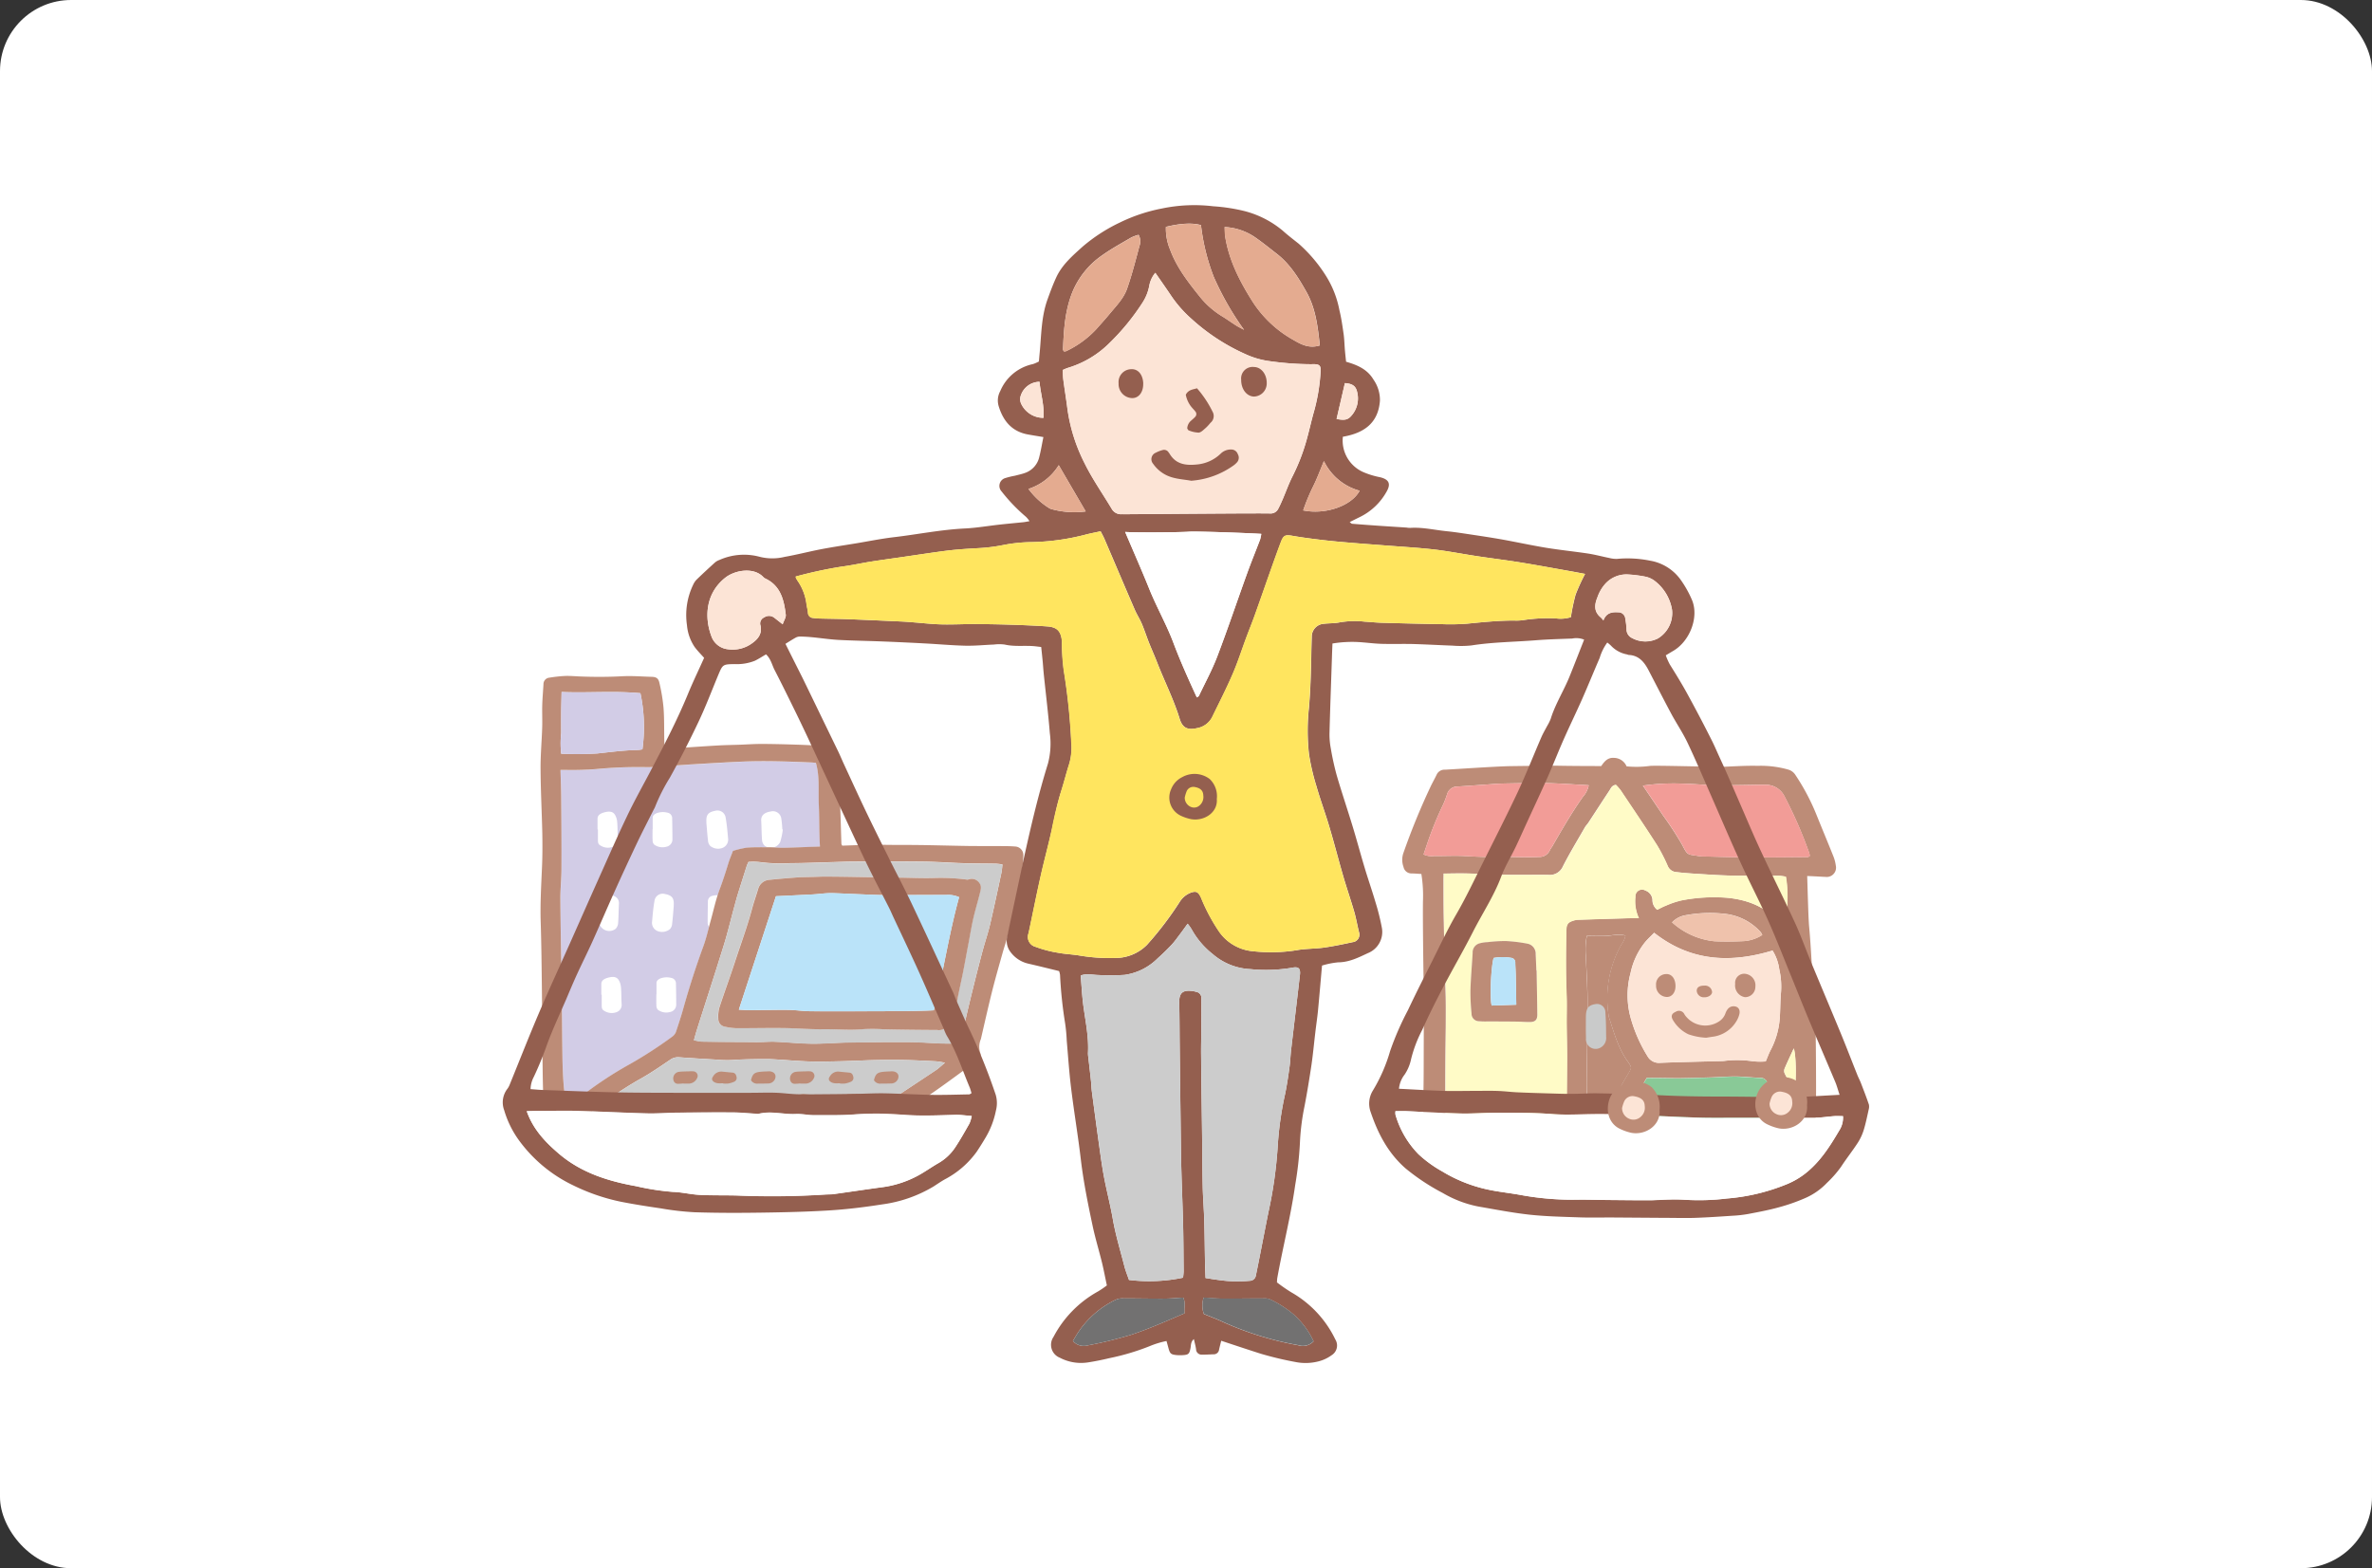
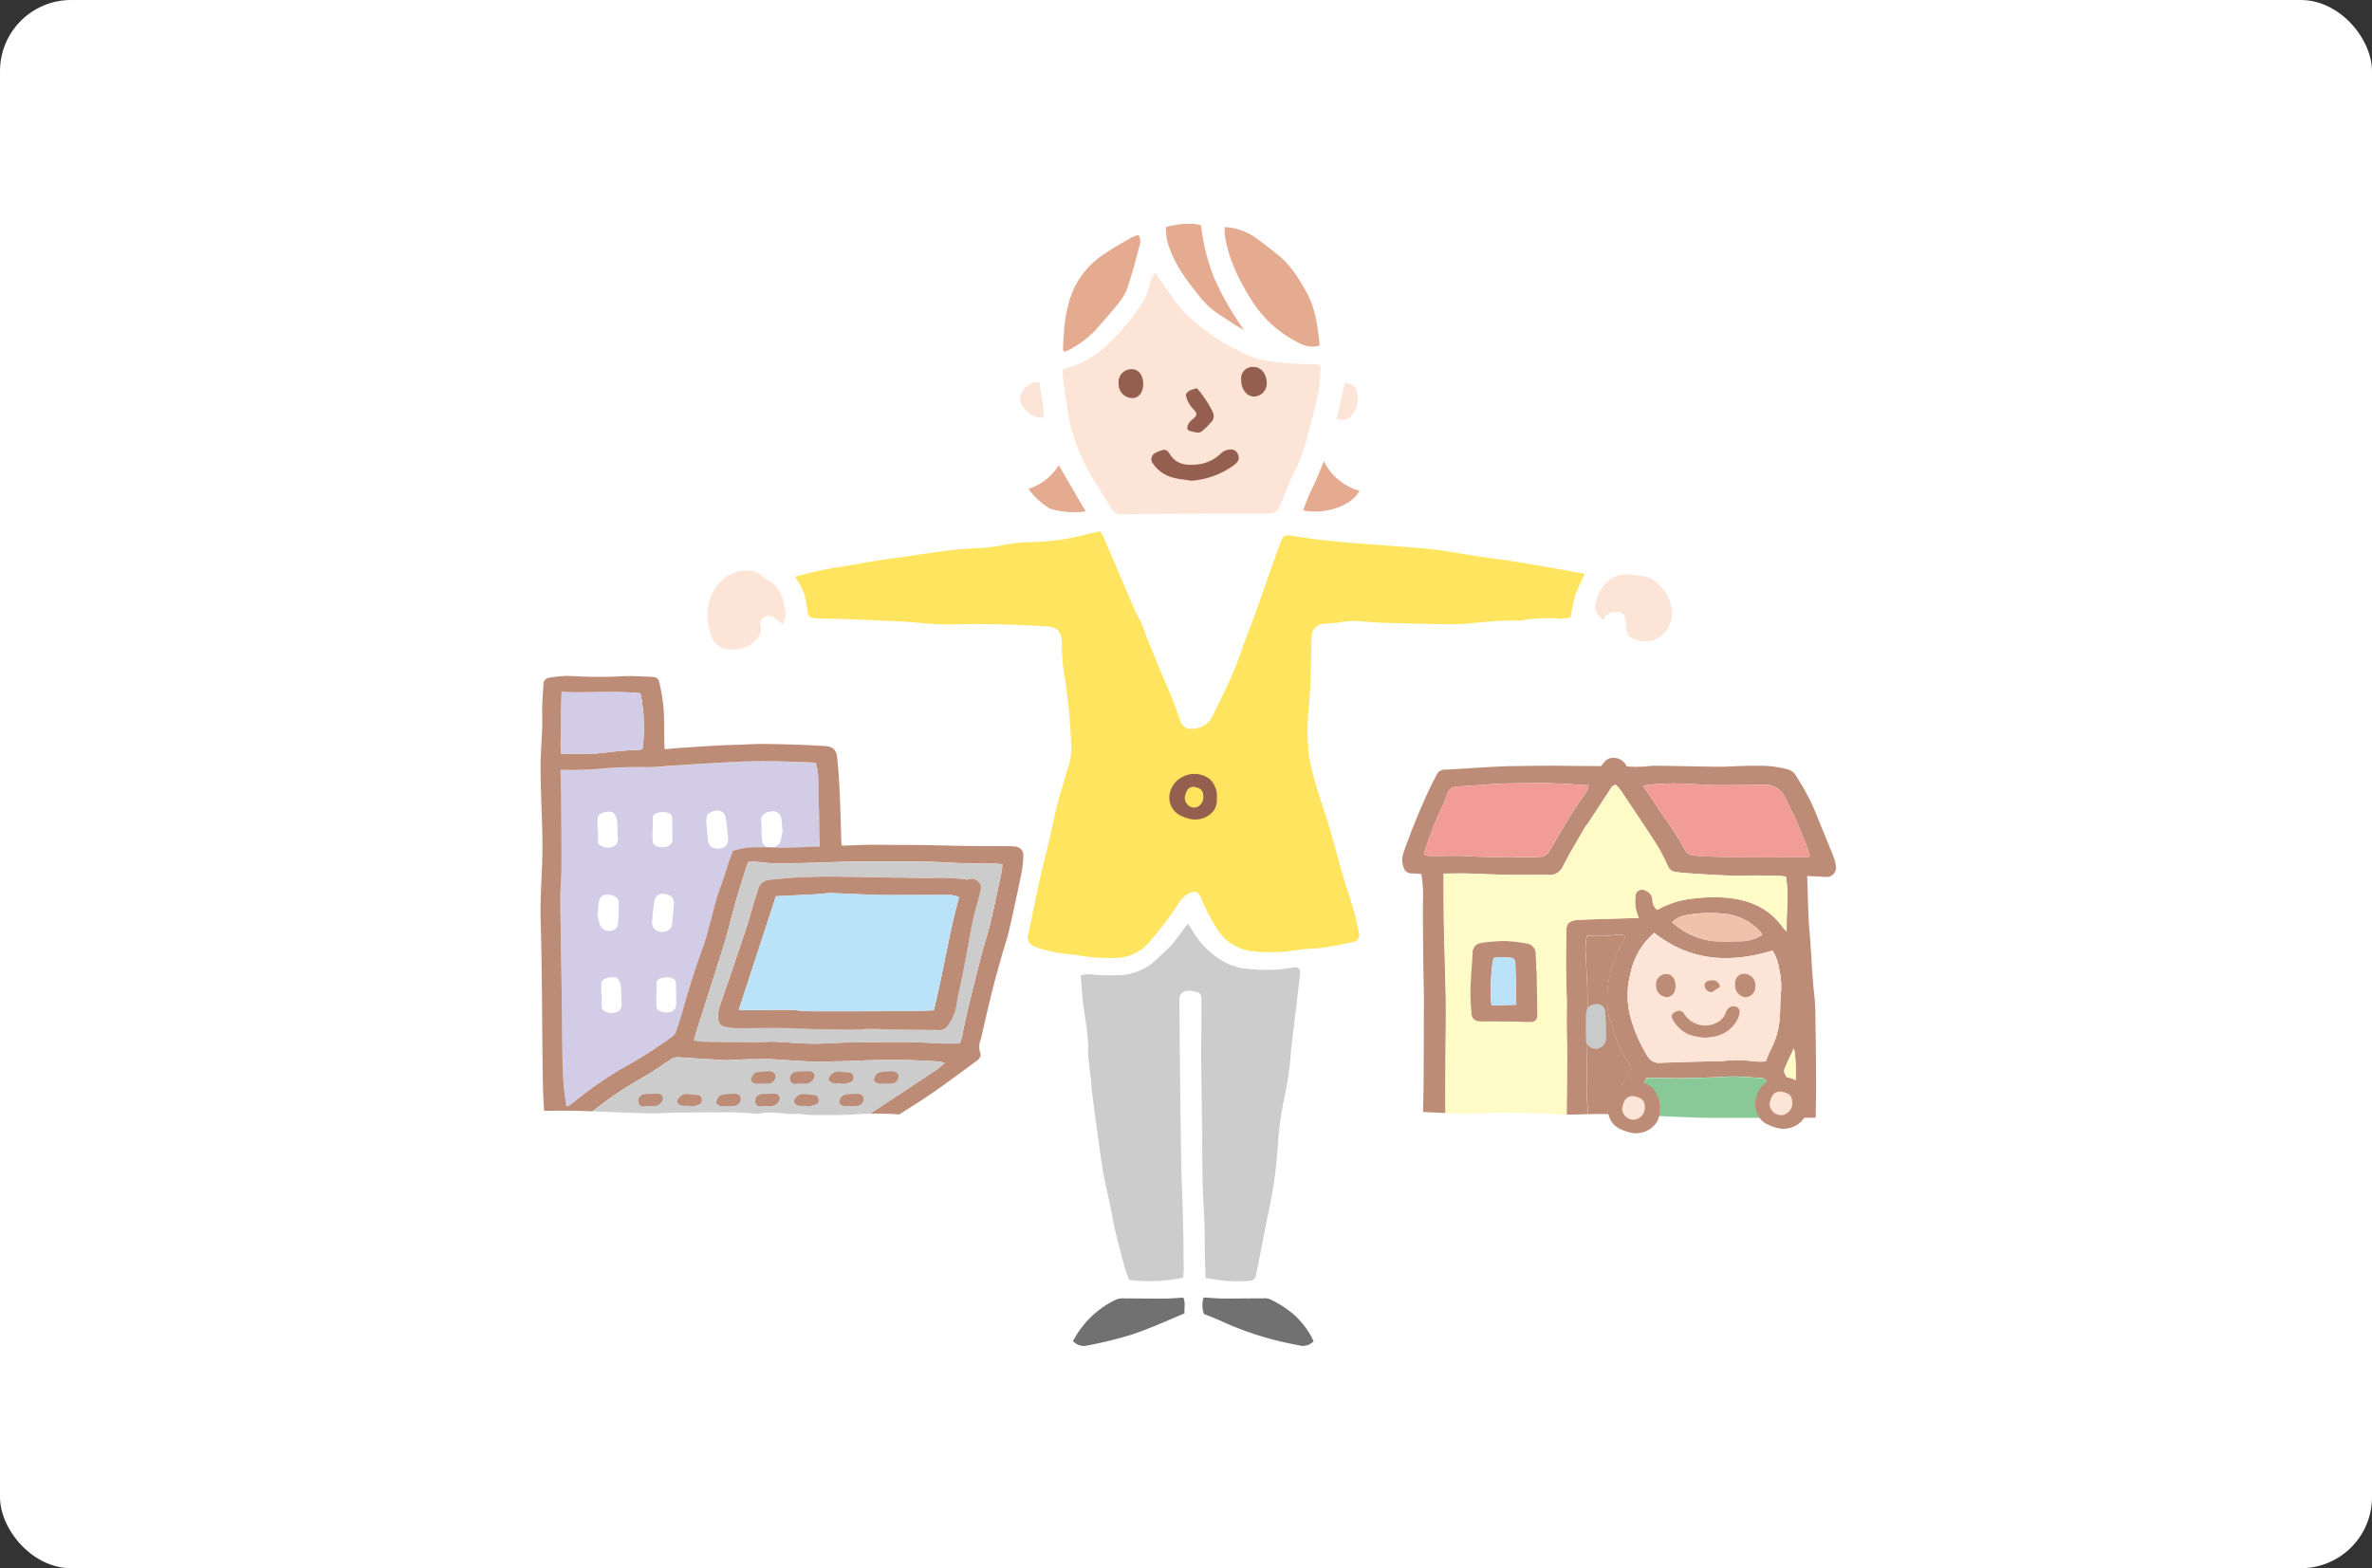
<svg xmlns="http://www.w3.org/2000/svg" width="500.25" height="330.81" viewBox="0 0 500.25 330.81">
  <rect x="0" y="0" width="500.25" height="330.81" fill="#333333" stroke="none" />
  <g id="thought-wish-img02" transform="translate(-200 -4666)">
    <rect id="長方形_3287" data-name="長方形 3287" width="500.25" height="330.81" rx="15" transform="translate(200 4666)" fill="#fff" />
    <g id="_イヤー_2-2" transform="translate(306.049 4709.279)">
      <g id="グループ_5128" data-name="グループ 5128" transform="translate(0 0)">
        <g id="グループ_5119" data-name="グループ 5119" transform="translate(189.68 116.583)">
          <path id="パス_4031" data-name="パス 4031" d="M143.466,110.2c-.694-.041-1.361-.1-2.027-.109a1.7,1.7,0,0,1-1.728-1.374,4.366,4.366,0,0,1-.041-2.884,145.239,145.239,0,0,1,5.755-14.068c.395-.83.857-1.633,1.252-2.463a1.812,1.812,0,0,1,1.755-1.1c1.687-.068,10.9-.707,13.837-.748,1.361-.014,8.245-.122,10.327-.082,2.884.054,5.769.054,8.817.068.6-.871,1.293-1.85,2.721-1.728A2.936,2.936,0,0,1,186.76,87.5a21.27,21.27,0,0,0,4.844-.082c.884-.163,13.864.245,16.069.15,2.245-.1,4.5-.231,6.749-.177a21.167,21.167,0,0,1,6.517.816,2.644,2.644,0,0,1,1.429,1.116,45.966,45.966,0,0,1,4.476,8.49c1.157,2.871,2.354,5.728,3.5,8.6a7.952,7.952,0,0,1,.531,1.986,1.969,1.969,0,0,1-2.15,2.422c-.735-.027-3.279-.19-3.878-.177.068,1.837.231,8.83.408,10.653.449,4.762.544,9.538,1.075,14.3.3,2.626.231,5.293.3,7.946.068,3.17.109,12.286.082,13.674-.027,1.9-.054,3.8-.109,5.7,0,.381,0,.9-.231,1.116-1.238,1.184-2.449,2.34-4.368,2.286-2.884-.082-5.769.041-8.667.027q-15.8-.1-31.593-.259c-3.333-.027-6.667-.163-10-.19-3.4-.027-6.789.068-10.191.054-4.925-.014-9.851-.082-14.776-.122a2.758,2.758,0,0,1-2.993-3.129c.068-3.456.163-6.925.177-10.381.014-2.884.027-11.647.041-13.157.014-1.728.014-3.456-.027-5.184-.082-3.524-.231-15.756-.15-18.354a28.785,28.785,0,0,0-.354-5.456Zm4.694-.068c0,.667-.014,1.061-.014,1.456,0,2.653,0,5.306.041,7.959.054,3.524.177,7.034.259,10.558.068,2.653.163,5.306.177,7.959.014,3.524-.041,7.048-.068,10.558-.014,3.578-.027,7.143-.027,10.721,0,.735.041,1.469.068,2.2,1.782.558,12.177.762,13.4.735,2.259-.041,8.681-.49,9.633-.449a7.42,7.42,0,0,0,2.449-.286c0-.68.1-10.98.1-12.885,0-2.191-.068-4.381-.082-6.572s.068-4.395-.027-6.572c-.177-4.436-.136-8.885-.054-13.32.027-1.415.327-1.823,1.646-2.2a2.865,2.865,0,0,1,.83-.136q5.49-.184,10.98-.34c.544-.014,1.088,0,1.85,0a8.573,8.573,0,0,1-.735-4.49,1.41,1.41,0,0,1,2.1-1.347,2.248,2.248,0,0,1,1.51,1.9,2.613,2.613,0,0,0,.993,2.163c.585-.286,1.184-.626,1.81-.857a18.083,18.083,0,0,1,3.361-1.129,35.692,35.692,0,0,1,9.769-.531c4.667.5,8.735,2.218,11.565,6.259a10.734,10.734,0,0,0,.789.83c-.1-4.068.531-7.769-.163-11.551a13.039,13.039,0,0,0-1.361-.19c-2.313-.027-4.626-.1-6.953-.041-3.687.1-7.347-.177-11.021-.408-1.238-.082-2.476-.177-3.714-.327a2.109,2.109,0,0,1-1.85-1.265,34.731,34.731,0,0,0-2.272-4.422c-2.49-3.891-5.089-7.715-7.66-11.565a11.157,11.157,0,0,0-1.007-1.157c-.884.136-1.048.748-1.361,1.211-1.483,2.245-2.952,4.517-4.436,6.776-.218.34-.517.626-.721.966-1.565,2.735-3.211,5.429-4.64,8.232a3.009,3.009,0,0,1-3.129,1.81c-2.884-.027-5.769.027-8.667-.014-2.83-.054-5.646-.218-8.476-.286-1.578-.041-3.143,0-4.939.027Zm44.4,12.477c-.721.748-1.361,1.32-1.9,1.973a15.376,15.376,0,0,0-3.061,6.49,17.852,17.852,0,0,0,.082,9.715,30.992,30.992,0,0,0,3.469,7.823,2.776,2.776,0,0,0,2.64,1.429c4.395-.177,8.8-.259,13.211-.381a2.86,2.86,0,0,0,.34-.027,22.585,22.585,0,0,1,5.9.054,14.25,14.25,0,0,0,2.857.054c.381-.884.639-1.633,1.007-2.34a17.14,17.14,0,0,0,1.973-7.1c.1-1.605.082-3.225.218-4.83a16.387,16.387,0,0,0-.34-5.157,9.883,9.883,0,0,0-1.415-3.959c-8.885,2.68-17.252,2.327-24.98-3.755Zm-13.81-31.13c-2.993-.163-5.8-.367-8.613-.449-1.973-.054-8.939.068-9.783.1-1.238.041-2.476.163-3.728.245-1.864.122-3.714.272-5.578.381A2.225,2.225,0,0,0,148.9,93.4a21.5,21.5,0,0,1-.8,2.1,72.712,72.712,0,0,0-3.442,8.476c-.231.694-.476,1.388-.708,2.1a3.906,3.906,0,0,0,2.245.327c2.191.041,4.395-.109,6.585.027,3.1.19,6.2.259,9.306.177.5,0,4.653.122,6.218,0a2.363,2.363,0,0,0,2.286-1.442,5.876,5.876,0,0,1,.463-.721c2.068-3.592,4.123-7.17,6.517-10.545a4.963,4.963,0,0,0,1.2-2.422Zm11.443.082c1.537,2.272,2.912,4.3,4.272,6.327a71.428,71.428,0,0,1,3.932,6.027c1.333,2.531,1.061,2.082,3.9,2.558a3.747,3.747,0,0,0,.68.027c3.048.068,6.082.177,9.13.19,4.3.014,8.6-.041,12.885-.068.136,0,.259-.136.395-.218a4.711,4.711,0,0,0-.1-.558,90.753,90.753,0,0,0-5.211-11.973,4.381,4.381,0,0,0-3.919-2.49,2.846,2.846,0,0,0-.34-.014c-3.333.041-6.653.136-9.987.1-2.544-.027-5.075-.286-7.619-.34a45.554,45.554,0,0,0-8.041.435Zm.8,61.675a48.147,48.147,0,0,0-4.231,8.817,5.336,5.336,0,0,0,2.925.286c1.9-.054,3.823-.231,5.714-.136,1.143.068,2.3.068,3.456.218a31.336,31.336,0,0,0,7.238.327c3.361-.381,6.762-.395,10.15-.558,1.279-.068,2.572-.1,3.85-.15.122-.952-.476-1.415-.776-2.014-.966-1.946-1.973-3.878-2.912-5.851a1.456,1.456,0,0,0-1.429-.98c-.789,0-1.578-.082-2.367-.136-1.061-.054-2.136-.163-3.2-.15-1.633.027-3.252.15-4.885.2-2.2.068-4.408.136-6.6.163-1.116.014-2.245-.027-3.361-.041s-2.245-.014-3.578-.027Zm-12.626-29.987a14.239,14.239,0,0,0-.218,4.2c.122,2.993.327,5.987.354,8.993.027,4.612-.068,9.225-.109,13.837-.014,2.068-.082,4.15-.041,6.218.041,1.714.231,3.429.354,5.143a5.086,5.086,0,0,0,3.306.2c.558-1.184,1.129-2.49,1.8-3.742q1.551-2.878,3.225-5.7c.8-1.361.844-1.347,0-2.6a.959.959,0,0,0-.109-.136c-1.986-2.8-2.857-6.1-3.919-9.306a3.156,3.156,0,0,1-.082-.517,22.968,22.968,0,0,1,2.68-14.681,5.273,5.273,0,0,0,.912-1.959c-1.429-.449-2.762,0-4.1.054s-2.694,0-4.068-.014Zm37.008-.19a2.8,2.8,0,0,0-.354-.612,11.862,11.862,0,0,0-7.715-3.864,27.782,27.782,0,0,0-8.082.313,5.088,5.088,0,0,0-2.871,1.5,15.688,15.688,0,0,0,8.912,3.987c2.082.1,4.163.068,6.245-.027a8.187,8.187,0,0,0,3.878-1.306Zm6.64,23.919c-.748,1.619-1.361,2.912-1.918,4.218a1.4,1.4,0,0,0-.041.993c.626,1.32,1.333,2.6,2.109,4.082.395-2.585.354-7.8-.163-9.293Z" transform="translate(-139.443 -85.702)" fill="#bd8c77" />
          <path id="パス_4032" data-name="パス 4032" d="M145.86,108.622c1.8,0,3.374-.054,4.939-.027,2.83.068,5.646.231,8.476.286,2.884.054,5.769-.014,8.667.014a3.027,3.027,0,0,0,3.129-1.81c1.429-2.8,3.075-5.5,4.64-8.232.2-.34.49-.626.721-.966,1.483-2.259,2.939-4.517,4.436-6.776.3-.463.476-1.088,1.361-1.211a11.16,11.16,0,0,1,1.007,1.156c2.572,3.837,5.17,7.674,7.66,11.565a36.6,36.6,0,0,1,2.272,4.422,2.109,2.109,0,0,0,1.85,1.265q1.857.225,3.714.327c3.674.231,7.334.5,11.021.408,2.313-.054,4.626,0,6.953.041a10.514,10.514,0,0,1,1.361.19c.694,3.782.068,7.483.163,11.551-.435-.463-.639-.626-.789-.83-2.83-4.041-6.9-5.755-11.565-6.259a35.633,35.633,0,0,0-9.769.531,17.752,17.752,0,0,0-3.361,1.129c-.626.231-1.211.571-1.81.857a2.63,2.63,0,0,1-.993-2.163,2.248,2.248,0,0,0-1.51-1.9,1.4,1.4,0,0,0-2.1,1.347,8.44,8.44,0,0,0,.735,4.49c-.762,0-1.306-.027-1.85,0q-5.49.163-10.98.34a3.525,3.525,0,0,0-.83.136c-1.32.381-1.619.789-1.646,2.2-.082,4.449-.122,8.885.054,13.32.1,2.191,0,4.381.027,6.572s.068,4.381.082,6.572c0,1.9-.082,12.2-.1,12.885a7.421,7.421,0,0,1-2.449.286c-.952-.041-7.374.408-9.633.449-1.225.027-11.824-.245-13.4-.735-.027-.735-.068-1.469-.068-2.2,0-3.578,0-7.143.027-10.721.014-3.524.082-7.048.068-10.558,0-2.653-.109-5.306-.177-7.959-.082-3.524-.19-7.034-.259-10.558-.041-2.653-.027-5.306-.041-7.959,0-.395,0-.789.014-1.456Zm19.62,20.45h-.041c-.054-1.157-.082-2.3-.15-3.456a2.121,2.121,0,0,0-1.592-2.177,31.889,31.889,0,0,0-4.68-.585,31.044,31.044,0,0,0-3.878.231,7.523,7.523,0,0,0-1.66.245A1.973,1.973,0,0,0,152,125.37c-.15,2.585-.395,5.17-.463,7.755a40.9,40.9,0,0,0,.231,4.993,1.588,1.588,0,0,0,1.619,1.646,16.8,16.8,0,0,0,1.85.041c2.027,0,4.068,0,6.1.041.952,0,1.918.109,2.871.082,1.007-.041,1.442-.49,1.429-1.537-.027-3.1-.1-6.2-.15-9.306Z" transform="translate(-137.129 -84.189)" fill="#fffbc7" />
          <path id="パス_4033" data-name="パス 4033" d="M179.974,112.83c7.728,6.082,16.1,6.436,24.98,3.755a10.092,10.092,0,0,1,1.415,3.959,16.388,16.388,0,0,1,.34,5.157c-.136,1.605-.122,3.225-.218,4.83a17.232,17.232,0,0,1-1.973,7.1c-.367.708-.639,1.469-1.007,2.34a13.329,13.329,0,0,1-2.857-.054,22.005,22.005,0,0,0-5.9-.054c-.109,0-.231.027-.34.027-4.408.122-8.8.2-13.211.381a2.728,2.728,0,0,1-2.64-1.429,31.7,31.7,0,0,1-3.47-7.823,17.853,17.853,0,0,1-.082-9.715,15.376,15.376,0,0,1,3.061-6.49c.544-.653,1.184-1.225,1.9-1.973Z" transform="translate(-126.847 -75.92)" fill="#fce4d6" />
          <path id="パス_4034" data-name="パス 4034" d="M177.568,90.069a4.9,4.9,0,0,1-1.2,2.422c-2.395,3.374-4.463,6.966-6.517,10.545a8.091,8.091,0,0,0-.463.721A2.4,2.4,0,0,1,167.1,105.2c-1.565.109-5.714-.027-6.218,0-3.1.082-6.2,0-9.306-.177-2.191-.136-4.395,0-6.585-.027a3.906,3.906,0,0,1-2.245-.327c.245-.707.476-1.4.708-2.1A73.693,73.693,0,0,1,146.9,94.1a18.486,18.486,0,0,0,.8-2.1,2.237,2.237,0,0,1,2.15-1.646c1.864-.109,3.714-.259,5.578-.381,1.238-.082,2.476-.2,3.728-.245.844-.027,7.81-.15,9.783-.1,2.816.082,5.633.286,8.613.449Z" transform="translate(-138.251 -84.29)" fill="#f29c97" />
          <path id="パス_4035" data-name="パス 4035" d="M176.75,90.14a44.228,44.228,0,0,1,8.041-.435c2.544.054,5.075.313,7.619.34,3.333.041,6.653-.054,9.987-.1.109,0,.231.014.34.014a4.4,4.4,0,0,1,3.919,2.49,93.414,93.414,0,0,1,5.211,11.973,3.9,3.9,0,0,1,.1.558c-.136.082-.272.218-.395.218-4.3.041-8.6.1-12.885.068-3.048,0-6.082-.122-9.13-.19a5.689,5.689,0,0,1-.68-.027c-2.844-.476-2.572-.041-3.9-2.558a67.32,67.32,0,0,0-3.932-6.027c-1.361-2.041-2.735-4.068-4.272-6.327Z" transform="translate(-125.99 -84.266)" fill="#f29c97" />
          <path id="パス_4036" data-name="パス 4036" d="M178.461,135.43c1.333,0,2.449.014,3.578.027s2.245.068,3.361.041c2.2-.041,4.408-.1,6.6-.163,1.633-.054,3.252-.19,4.885-.2,1.061-.014,2.136.1,3.2.15.789.041,1.578.122,2.367.136a1.438,1.438,0,0,1,1.429.98c.925,1.973,1.946,3.891,2.912,5.851.3.6.9,1.061.776,2.014-1.279.054-2.572.082-3.85.15-3.388.163-6.776.177-10.15.558a31.335,31.335,0,0,1-7.238-.327c-1.157-.136-2.313-.15-3.456-.218-1.891-.109-3.81.082-5.715.136a5.336,5.336,0,0,1-2.925-.286,48.145,48.145,0,0,1,4.231-8.817Z" transform="translate(-126.899 -67.88)" fill="#89c997" />
          <path id="パス_4037" data-name="パス 4037" d="M168.128,113.373c1.374,0,2.721.068,4.068.014s2.653-.5,4.1-.054a5.738,5.738,0,0,1-.912,1.959,23,23,0,0,0-2.68,14.681,3.155,3.155,0,0,0,.082.517c1.048,3.211,1.932,6.5,3.919,9.306a.952.952,0,0,0,.109.136c.844,1.252.816,1.238,0,2.6-1.116,1.878-2.191,3.769-3.225,5.7-.68,1.252-1.238,2.572-1.8,3.742a5.182,5.182,0,0,1-3.306-.2c-.122-1.714-.3-3.429-.354-5.143-.054-2.068.014-4.15.041-6.218.041-4.612.136-9.225.109-13.837-.027-2.993-.231-5.987-.354-8.993a14.24,14.24,0,0,1,.218-4.2Z" transform="translate(-129.192 -75.811)" fill="#bd8c77" />
          <path id="パス_4038" data-name="パス 4038" d="M200.3,114.395a8.287,8.287,0,0,1-3.878,1.306c-2.082.1-4.177.122-6.245.027a15.688,15.688,0,0,1-8.912-3.987,5.088,5.088,0,0,1,2.871-1.5,27.8,27.8,0,0,1,8.082-.313,11.862,11.862,0,0,1,7.715,3.864,3.48,3.48,0,0,1,.354.612Z" transform="translate(-124.361 -77.023)" fill="#efc2ac" />
          <path id="パス_4039" data-name="パス 4039" d="M200.675,130.75c.517,1.5.558,6.708.163,9.293-.776-1.5-1.483-2.776-2.109-4.082a1.4,1.4,0,0,1,.041-.993c.558-1.306,1.17-2.585,1.918-4.218Z" transform="translate(-118.091 -69.459)" fill="#fffbc7" />
          <path id="パス_4040" data-name="パス 4040" d="M163.968,120.344c.054,3.1.122,6.2.15,9.306,0,1.034-.422,1.5-1.429,1.537-.952.027-1.918-.068-2.871-.082-2.027-.027-4.068-.027-6.1-.041a14.006,14.006,0,0,1-1.85-.041,1.58,1.58,0,0,1-1.619-1.646,43.8,43.8,0,0,1-.231-4.993c.082-2.585.313-5.17.463-7.755a1.973,1.973,0,0,1,1.483-2.041,7.523,7.523,0,0,1,1.66-.245,30.892,30.892,0,0,1,3.878-.231,31.889,31.889,0,0,1,4.68.585,2.148,2.148,0,0,1,1.592,2.177c.054,1.156.1,2.3.15,3.456h.041Zm-4.286,7.2c-.041-2.218-.068-4.231-.109-6.232-.014-.871-.082-1.728-.1-2.6a.967.967,0,0,0-.9-1.061,10.412,10.412,0,0,0-3.674.027c-.558,2-.83,8.449-.408,10.041l5.184-.177Z" transform="translate(-135.631 -75.462)" fill="#bd8c77" />
          <path id="パス_4041" data-name="パス 4041" d="M158.548,126.643l-5.184.177c-.422-1.592-.15-8.041.408-10.041a10.412,10.412,0,0,1,3.674-.027.967.967,0,0,1,.9,1.061c.014.871.082,1.728.1,2.6.041,2.014.068,4.027.109,6.231Z" transform="translate(-134.497 -74.562)" fill="#bae3f9" />
          <path id="パス_4042" data-name="パス 4042" d="M188.473,130.858a13.333,13.333,0,0,1-3.755-.735,7.542,7.542,0,0,1-3.157-2.844c-.585-.912-.422-1.5.49-1.891a1.261,1.261,0,0,1,1.864.571,5.278,5.278,0,0,0,7.279,1.456,3.3,3.3,0,0,0,1.347-1.7c.395-1.088,1.048-1.565,1.891-1.483s1.279.748,1.034,1.7a5.184,5.184,0,0,1-.653,1.51,6.834,6.834,0,0,1-4.64,3.157c-.639.082-1.265.19-1.7.259Z" transform="translate(-124.379 -71.812)" fill="#bd8c77" />
          <path id="パス_4043" data-name="パス 4043" d="M195.309,121.925a2.179,2.179,0,0,1-2.191,2.191,2.5,2.5,0,0,1-2.068-2.8,1.906,1.906,0,0,1,2.15-2.123,2.445,2.445,0,0,1,2.109,2.721Z" transform="translate(-120.834 -73.627)" fill="#bd8c77" />
-           <path id="パス_4044" data-name="パス 4044" d="M188.328,122.381c-.014.612-.8,1.129-1.66,1.1a1.481,1.481,0,0,1-1.578-1.4c.014-.707.585-1.075,1.633-1.061a1.468,1.468,0,0,1,1.605,1.361Z" transform="translate(-122.983 -72.967)" fill="#bd8c77" />
+           <path id="パス_4044" data-name="パス 4044" d="M188.328,122.381a1.481,1.481,0,0,1-1.578-1.4c.014-.707.585-1.075,1.633-1.061a1.468,1.468,0,0,1,1.605,1.361Z" transform="translate(-122.983 -72.967)" fill="#bd8c77" />
          <path id="パス_4045" data-name="パス 4045" d="M182.886,121.639c.054,1.388-.708,2.408-1.782,2.422a2.336,2.336,0,0,1-2.313-2.463,2.158,2.158,0,0,1,2.068-2.367c1.17-.082,1.973.884,2.027,2.395Z" transform="translate(-125.256 -73.614)" fill="#bd8c77" />
          <path id="パス_4046" data-name="パス 4046" d="M167.912,126.648c.014-1.878.5-2.531,2.054-2.762a1.756,1.756,0,0,1,2.054,1.742c.136,1.714.15,3.456.163,5.184a2.3,2.3,0,0,1-1.347,2.34,2.05,2.05,0,0,1-2.9-2.109c-.054-1.456-.027-2.925-.027-4.395Z" transform="translate(-129.18 -71.942)" fill="#c9caca" />
        </g>
        <g id="グループ_5125" data-name="グループ 5125" transform="translate(7.947 99.304)">
          <path id="パス_4047" data-name="パス 4047" d="M45.356,105.153c-.354.966-.748,1.85-1.02,2.776-.544,1.81-1.129,3.592-1.8,5.374-.8,2.15-1.265,4.408-1.891,6.626-.5,1.823-.925,3.674-1.565,5.442-1.537,4.218-2.912,8.463-4.123,12.776-.5,1.769-1.061,3.51-1.646,5.252a2.106,2.106,0,0,1-.708.912,90.229,90.229,0,0,1-8.966,5.823,78.924,78.924,0,0,0-11.579,7.823c-.435.367-.912.708-1.374,1.034-.082.054-.218.014-.463.041-.2-1.551-.463-3.116-.585-4.68-.15-1.932-.218-3.878-.245-5.81-.068-4.517-.1-9.021-.15-13.538-.1-6.517-.231-13.021-.286-19.538-.014-2.163.231-4.34.231-6.517.027-5.034-.014-10.055-.054-15.089-.014-1.878-.1-3.742-.15-5.769h1.265c2.109.041,4.218-.041,6.327-.19a89.343,89.343,0,0,1,10.1-.408A61.8,61.8,0,0,0,33,87.153c1.252-.082,2.5-.177,3.769-.245,3.714-.2,7.415-.449,11.13-.6,2.231-.1,4.463-.082,6.681-.041,2.449.041,4.912.163,7.361.245a8.056,8.056,0,0,1,.912.082c.844,2.912.463,5.9.612,8.83.15,2.884.054,5.8.245,8.83-1.333.054-2.395.082-3.47.122-1.483.054-2.966.122-4.449.136-.912,0-1.81-.109-2.721-.109-1.605,0-3.2-.027-4.8.082a20.193,20.193,0,0,0-2.9.68Z" transform="translate(-4.762 -68.231)" fill="#d2cce6" />
          <g id="グループ_5120" data-name="グループ 5120" transform="translate(12.008 28.403)">
            <path id="パス_4048" data-name="パス 4048" d="M14.714,97.794V95.563c0-.748.544-1.184,1.755-1.442.952-.2,1.605-.014,1.973.68a3.574,3.574,0,0,1,.422,1.469c.1,1.157.054,2.327.136,3.5a1.626,1.626,0,0,1-1.143,1.728,2.92,2.92,0,0,1-2.558-.327c-.476-.245-.5-.694-.5-1.129V97.794h-.1Z" transform="translate(-14.7 -93.819)" fill="#fff" />
            <path id="パス_4049" data-name="パス 4049" d="M23.27,97.714V95.333c0-.476.327-.762.816-.98a3.788,3.788,0,0,1,2.327-.109,1.174,1.174,0,0,1,.966,1.2c.027,1.5.054,2.98.054,4.476a1.575,1.575,0,0,1-1.293,1.51,2.986,2.986,0,0,1-2.544-.449,1.179,1.179,0,0,1-.34-.884c-.041-.789-.014-1.592-.014-2.381h.027Z" transform="translate(-11.623 -93.793)" fill="#fff" />
            <path id="パス_4050" data-name="パス 4050" d="M31.594,96.4c-.109-1.605.327-2.177,1.864-2.476a1.748,1.748,0,0,1,2.177,1.361c.259,1.456.395,2.925.517,4.408a1.882,1.882,0,0,1-1.184,2.068,2.618,2.618,0,0,1-2.572-.422,1.855,1.855,0,0,1-.476-1.211c-.15-1.238-.231-2.49-.34-3.728Z" transform="translate(-8.614 -93.878)" fill="#fff" />
            <path id="パス_4051" data-name="パス 4051" d="M44.639,97.835a14.826,14.826,0,0,1-.544,2.612,2.2,2.2,0,0,1-3.306.789,1.876,1.876,0,0,1-.531-1.184c-.109-1.361-.1-2.735-.177-4.1-.054-.952.517-1.7,1.986-1.918A1.784,1.784,0,0,1,44.3,95.4a19.6,19.6,0,0,1,.231,2.381l.136.041Z" transform="translate(-5.549 -93.833)" fill="#fff" />
          </g>
          <g id="グループ_5121" data-name="グループ 5121" transform="translate(12.81 63.499)">
            <path id="パス_4052" data-name="パス 4052" d="M15.3,123.424v-2.231c0-.748.544-1.184,1.755-1.442.952-.2,1.605-.014,1.973.68a3.574,3.574,0,0,1,.422,1.469c.1,1.156.054,2.327.136,3.5a1.626,1.626,0,0,1-1.143,1.728,2.92,2.92,0,0,1-2.558-.327c-.476-.245-.5-.694-.5-1.129v-2.245h-.1Z" transform="translate(-15.29 -119.673)" fill="#fff" />
            <path id="パス_4053" data-name="パス 4053" d="M23.86,123.334v-2.381c0-.476.327-.762.816-.98A3.788,3.788,0,0,1,27,119.864a1.174,1.174,0,0,1,.966,1.2c.027,1.5.054,2.98.054,4.476a1.575,1.575,0,0,1-1.293,1.51,2.986,2.986,0,0,1-2.544-.449,1.179,1.179,0,0,1-.34-.884c-.041-.789-.014-1.592-.014-2.381h.027Z" transform="translate(-12.213 -119.651)" fill="#fff" />
          </g>
          <g id="グループ_5122" data-name="グループ 5122" transform="translate(11.953 45.955)">
-             <path id="パス_4054" data-name="パス 4054" d="M35.943,110.6v-2.381c0-.476-.327-.762-.816-.98a3.788,3.788,0,0,0-2.327-.109,1.174,1.174,0,0,0-.966,1.2c-.027,1.5-.054,2.98-.054,4.476a1.575,1.575,0,0,0,1.293,1.51,2.986,2.986,0,0,0,2.544-.449,1.179,1.179,0,0,0,.34-.884c.041-.789.014-1.592.014-2.381h-.027Z" transform="translate(-8.487 -106.697)" fill="#fff" />
            <path id="パス_4055" data-name="パス 4055" d="M27.731,109.3c.109-1.605-.327-2.177-1.864-2.476a1.748,1.748,0,0,0-2.177,1.361c-.259,1.456-.395,2.925-.517,4.408a1.882,1.882,0,0,0,1.184,2.068,2.618,2.618,0,0,0,2.572-.422,1.855,1.855,0,0,0,.476-1.211c.15-1.238.231-2.49.34-3.728Z" transform="translate(-11.594 -106.778)" fill="#fff" />
            <path id="パス_4056" data-name="パス 4056" d="M14.687,110.735a14.826,14.826,0,0,0,.544,2.612,2.2,2.2,0,0,0,3.306.789,1.876,1.876,0,0,0,.531-1.184c.109-1.361.1-2.735.177-4.1.054-.952-.517-1.7-1.986-1.918a1.784,1.784,0,0,0-2.231,1.361,19.6,19.6,0,0,0-.231,2.381l-.136.041Z" transform="translate(-14.66 -106.733)" fill="#fff" />
          </g>
          <path id="パス_4057" data-name="パス 4057" d="M32.046,88.483c1.007-.1,1.85-.2,2.694-.259,2.9-.19,5.8-.395,8.708-.558,1.469-.082,2.952-.1,4.422-.15s2.966-.163,4.463-.163c2.5,0,5.021.068,7.524.15,1.932.054,3.864.177,5.8.272,1.837.1,2.6.708,2.789,2.531.245,2.381.408,4.776.517,7.157.163,3.646.245,7.306.367,10.953,0,.109.082.2.177.395,1.2-.041,2.422-.082,3.66-.136,3.075-.122,6.15,0,9.225-.014,4.612-.014,9.238.15,13.851.218,2.395.027,4.789,0,7.184.027.844,0,1.7.014,2.544.082a1.812,1.812,0,0,1,1.728,1.973,22.456,22.456,0,0,1-.449,3.918c-.83,4.041-1.7,8.082-2.626,12.1-.354,1.565-.925,3.075-1.347,4.626-.762,2.708-1.537,5.415-2.218,8.136-.816,3.279-1.551,6.572-2.313,9.864a4.165,4.165,0,0,0-.163,2.844c.327.735-.15,1.333-.735,1.769-3.116,2.272-6.2,4.585-9.361,6.776-2.612,1.81-5.32,3.442-7.973,5.184-1.728,1.143-3.47,2.272-5.129,3.524a5.43,5.43,0,0,1-3.347,1.075c-2.626.027-5.265.068-7.891.068-7.211,0-14.409.014-21.62,0-2.109,0-4.218-.163-6.327-.163-2.68,0-5.374.15-8.055.163-5.429.027-10.858.014-16.3,0-.966,0-1.932-.163-2.9-.163a1.518,1.518,0,0,1-1.592-1.238,1.534,1.534,0,0,1-.109-.327c-.054-1.7-.571-3.347-.667-5.007-.218-3.578-.245-7.17-.286-10.762-.068-4.966-.068-9.932-.136-14.9-.054-4.517-.1-9.021-.245-13.538-.122-3.837.109-7.66.272-11.483.109-2.395.109-4.8.068-7.2-.1-4.5-.34-9.007-.367-13.524-.027-2.912.245-5.823.34-8.735.054-1.592-.027-3.184.014-4.789.041-1.469.177-2.952.259-4.422a1.365,1.365,0,0,1,1.279-1.388A28.837,28.837,0,0,1,11,73.013c1.02-.041,2.054.054,3.075.1,3.021.122,6.041.122,9.062-.041,2.041-.109,4.109.068,6.163.122.993.027,1.442.3,1.66,1.333a37.489,37.489,0,0,1,.857,5.211c.177,2.327.109,4.68.163,7.021,0,.558.054,1.116.1,1.742Zm14.422,21.429a20.187,20.187,0,0,1,2.9-.68c1.592-.122,3.2-.082,4.8-.082.912,0,1.81.109,2.721.109,1.483-.014,2.966-.082,4.449-.136,1.061-.041,2.136-.082,3.47-.122-.2-3.048-.109-5.946-.245-8.83-.15-2.939.231-5.919-.612-8.83-.354-.027-.626-.068-.912-.082-2.449-.1-4.9-.2-7.361-.245-2.231-.041-4.463-.041-6.681.041-3.714.15-7.415.381-11.13.6-1.252.068-2.5.177-3.769.245-2.109.122-4.231.408-6.327.34a92.637,92.637,0,0,0-10.1.408c-2.123.163-4.218.231-6.327.19H10.086c.054,2.027.136,3.9.15,5.769.041,5.021.082,10.055.054,15.089,0,2.177-.259,4.34-.231,6.517.054,6.517.19,13.021.286,19.538.068,4.517.082,9.021.15,13.538.027,1.946.1,3.878.245,5.81.122,1.578.381,3.129.585,4.68.245-.014.395.014.463-.041.463-.327.939-.667,1.374-1.034a79.274,79.274,0,0,1,11.579-7.823,90.227,90.227,0,0,0,8.966-5.823,2.188,2.188,0,0,0,.708-.912c.585-1.742,1.157-3.483,1.646-5.252q1.816-6.47,4.123-12.776c.653-1.769,1.061-3.633,1.565-5.442.612-2.2,1.088-4.476,1.891-6.626.667-1.769,1.252-3.565,1.8-5.374.272-.925.667-1.81,1.02-2.776Zm44.709,44.682a17.119,17.119,0,0,0-1.918-.3c-2.163-.109-4.327-.218-6.49-.272-2.109-.041-4.218-.027-6.327.014-2.395.054-4.789.19-7.184.245-2.286.054-4.572.109-6.857.041-2.721-.1-5.429-.367-8.15-.49-1.007-.041-6.109.027-7.647.177a22.655,22.655,0,0,1-3.592-.068q-4-.224-8-.5a2.857,2.857,0,0,0-1.891.6c-2.1,1.415-4.191,2.871-6.408,4.082a76.034,76.034,0,0,0-11.565,8.15,3.529,3.529,0,0,0-.449.667c2.041.558,3.987.272,5.919.3,2.218.027,4.436-.082,6.653-.1,1.605,0,3.2.014,4.8.054.966.027,1.932.177,2.9.177,3.592-.041,7.2-.327,10.762-.136,3.021.163,6.041.259,9.062.231a25.893,25.893,0,0,0,3.252-.082c1.646-.2,3.279.014,4.912-.109,1.02-.082,2.041-.041,3.061-.082,1.986-.068,3.987-.2,5.973-.19a2.671,2.671,0,0,0,1.592-.463c1.674-1.1,3.361-2.2,5.034-3.32,3.551-2.354,7.1-4.694,10.653-7.061.558-.381,1.048-.857,1.9-1.565Zm-52.954-4.762a14.339,14.339,0,0,0,1.714.3c3.021.054,6.041.068,9.062.082.966,0,1.918.027,2.884.014,1.184,0,2.367-.122,3.551-.068,2.558.109,5.1.381,7.66.408,2.5.027,5.021-.2,7.524-.245,4.218-.068,8.436-.122,12.654-.1,2.449.014,4.9.218,7.347.3,1.184.041,2.367,0,3.674,0a10.79,10.79,0,0,0,.558-1.782c.422-2.83,3.483-14.939,4.381-18.2.476-1.714,1.048-3.4,1.456-5.129.844-3.633,1.619-7.266,2.395-10.912.122-.544.136-1.1.218-1.728a12.31,12.31,0,0,0-1.32-.163c-2.272-.041-4.558-.027-6.83-.1-2.912-.1-5.81-.313-8.708-.34-5.075-.054-10.136-.041-15.211,0-1.7.014-10.15.354-12.653.327a34.5,34.5,0,0,1-6.49-.231,12.459,12.459,0,0,0-2.367-.027c-.15.354-.286.612-.367.884-.626,1.973-1.252,3.932-1.864,5.9-.286.925-.531,1.878-.789,2.816-.708,2.6-1.333,5.225-2.123,7.8-1.864,6.027-3.823,12.028-5.728,18.028-.2.653-.381,1.306-.612,2.136ZM10.317,76.4c-.027,1.742-.068,3.157-.082,4.585v4.1a19.164,19.164,0,0,0,0,4.327,73.881,73.881,0,0,0,7.579-.054c2.844-.3,5.66-.68,8.517-.735a7.73,7.73,0,0,0,1.034-.136,34.476,34.476,0,0,0-.422-11.837c-5.606-.531-11.048-.027-16.626-.259Z" transform="translate(-5.875 -73.003)" fill="#bd8c77" />
          <path id="パス_4058" data-name="パス 4058" d="M88.839,133.288c-.857.708-1.347,1.2-1.9,1.565-3.538,2.367-7.1,4.708-10.653,7.061-1.674,1.1-3.361,2.2-5.034,3.32a2.671,2.671,0,0,1-1.592.463c-1.986,0-3.973.122-5.973.19-1.02.041-2.041,0-3.061.082-1.633.136-3.265-.1-4.912.109a28.755,28.755,0,0,1-3.252.082c-3.021.027-6.041-.068-9.062-.231-3.565-.19-7.17.1-10.762.136-.966,0-1.932-.15-2.9-.177-1.592-.041-3.2-.068-4.8-.054-2.218.014-4.436.122-6.653.1-1.932-.027-3.878.245-5.919-.3a3.528,3.528,0,0,1,.449-.667,75.367,75.367,0,0,1,11.565-8.15c2.218-1.211,4.313-2.667,6.408-4.082a2.856,2.856,0,0,1,1.891-.6q4,.286,8,.5a22.657,22.657,0,0,0,3.592.068c1.551-.15,6.64-.218,7.647-.177,2.721.122,5.429.395,8.15.49,2.286.082,4.572.014,6.857-.041,2.395-.054,4.789-.2,7.184-.245,2.109-.041,4.218-.054,6.327-.014,2.163.041,4.327.163,6.49.272C87.424,133.016,87.914,133.139,88.839,133.288Z" transform="translate(-3.536 -51.684)" fill="#ccc" />
          <path id="パス_4059" data-name="パス 4059" d="M29.654,139.463c.231-.83.408-1.483.612-2.136,1.918-6.014,3.864-12.014,5.728-18.028.8-2.572,1.415-5.2,2.123-7.8.259-.939.5-1.878.789-2.816.612-1.973,1.238-3.946,1.864-5.9.082-.272.218-.531.367-.884a12.488,12.488,0,0,1,2.367.027,34.5,34.5,0,0,0,6.49.231c2.517.027,10.953-.313,12.654-.327,5.075-.041,10.15-.054,15.211,0,2.912.027,5.81.259,8.708.34,2.272.068,4.558.054,6.83.1a11.909,11.909,0,0,1,1.32.163c-.082.626-.1,1.184-.218,1.728-.789,3.646-1.551,7.279-2.395,10.912-.408,1.728-.98,3.415-1.456,5.129-.9,3.265-3.959,15.375-4.381,18.2a12.806,12.806,0,0,1-.558,1.782c-1.306,0-2.49.041-3.674,0-2.449-.082-4.9-.286-7.347-.3-4.218-.027-8.436.027-12.654.1-2.5.041-5.021.272-7.524.245-2.558-.027-5.1-.3-7.66-.408-1.184-.054-2.367.054-3.551.068-.966,0-1.918,0-2.884-.014-3.021-.027-6.041-.041-9.062-.082a10.36,10.36,0,0,1-1.714-.3ZM80.907,137.3a2.278,2.278,0,0,0,2.15-.816,10.388,10.388,0,0,0,1.837-3.823c.354-2.49.98-4.939,1.456-7.415.381-1.9.721-3.823,1.088-5.742s.68-3.837,1.1-5.728c.395-1.728.925-3.429,1.347-5.157.19-.762.49-1.605-.054-2.313a1.946,1.946,0,0,0-2.422-.721.656.656,0,0,1-.163,0,44.3,44.3,0,0,0-7.116-.34c-2.558.082-5.116-.068-7.674-.082-1.714,0-14.109-.3-16.164-.2-1.361.054-2.721.082-4.1.109-.286,0-4.694.34-6.626.558a2.6,2.6,0,0,0-2.395,1.918c-.422,1.374-.9,2.721-1.265,4.109-1.02,3.823-2.408,7.524-3.633,11.293-1.048,3.211-2.231,6.395-3.279,9.606a6.6,6.6,0,0,0-.231,2.367,1.649,1.649,0,0,0,1.415,1.687,13.8,13.8,0,0,0,2.34.313c3.306.014,6.626-.068,9.932-.027,2.789.027,5.578.286,8.381.245,2.83-.041,5.66.259,8.5-.014a31.774,31.774,0,0,1,4.259.027c2.109.082,9.633.15,11.293.15Z" transform="translate(2.695 -62.621)" fill="#ccc" />
          <path id="パス_4060" data-name="パス 4060" d="M9.2,75.5c5.578.245,11.021-.272,16.626.259A34.476,34.476,0,0,1,26.248,87.6a7.733,7.733,0,0,1-1.034.136c-2.857.041-5.674.422-8.517.735a73.9,73.9,0,0,1-7.578.054,19.16,19.16,0,0,1,0-4.327c0-1.361-.027-2.735,0-4.1,0-1.415.054-2.844.082-4.585Z" transform="translate(-4.757 -72.102)" fill="#d2cce6" />
          <path id="パス_4061" data-name="パス 4061" d="M68.265,136.325a34.23,34.23,0,0,0-4.259-.027c-2.844.272-5.674-.027-8.5.014-2.789.041-5.578-.218-8.381-.245-3.306-.041-6.626.041-9.932.027a13.621,13.621,0,0,1-2.34-.313,1.649,1.649,0,0,1-1.415-1.687,6.882,6.882,0,0,1,.231-2.367c1.048-3.211,2.231-6.395,3.279-9.606,1.225-3.755,2.612-7.47,3.633-11.293.367-1.388.857-2.735,1.265-4.109a2.6,2.6,0,0,1,2.395-1.918c1.932-.218,6.34-.558,6.626-.558,1.361-.027,2.721-.054,4.1-.109,2.041-.082,14.449.2,16.164.2,2.558.014,5.116.15,7.674.082a42.789,42.789,0,0,1,7.116.34.653.653,0,0,0,.163,0,1.951,1.951,0,0,1,2.422.721c.544.708.245,1.537.054,2.313-.422,1.728-.952,3.429-1.347,5.157-.422,1.891-.735,3.823-1.1,5.728s-.708,3.837-1.088,5.742c-.49,2.476-1.1,4.925-1.456,7.415a10.388,10.388,0,0,1-1.837,3.823,2.26,2.26,0,0,1-2.15.816c-1.66,0-9.184-.068-11.293-.15Zm15.96-27.865a5.756,5.756,0,0,0-2.68-.476q-5.225,0-10.463.027H68.2c-1.769,0-8.925-.367-10.749-.408-1.361-.027-2.721.19-4.082.272-2.6.136-5.211.259-7.783.381-2.612,8-5.2,15.892-7.823,23.933.9.041,1.619.109,2.354.1,2.68,0,5.361-.082,8.028-.054,1.592.014,3.184.272,4.776.286,5.075.041,10.15,0,15.225,0,.857,0,1.714-.068,2.572-.041,1.252.041,6.681-.041,8.164-.163,1.986-7.932,3.143-15.932,5.334-23.851Z" transform="translate(4.058 -61.782)" fill="#bd8c77" />
          <path id="パス_4062" data-name="パス 4062" d="M83.071,107.538c-2.191,7.919-3.347,15.905-5.334,23.851-1.483.122-6.912.2-8.164.163-.857-.027-1.714.041-2.572.041-5.075,0-10.15.041-15.225,0-1.592,0-3.184-.272-4.776-.286-2.68-.027-5.347.041-8.027.054-.735,0-1.469-.054-2.354-.1,2.626-8.041,5.211-15.932,7.823-23.933,2.572-.122,5.184-.245,7.783-.381,1.361-.068,2.735-.3,4.082-.272,1.823.041,8.98.408,10.749.408h2.884c3.483,0,6.966,0,10.463-.027a5.588,5.588,0,0,1,2.68.476Z" transform="translate(5.212 -60.86)" fill="#bae3f9" />
          <g id="グループ_5123" data-name="グループ 5123" transform="translate(27.979 83.396)">
            <path id="パス_4063" data-name="パス 4063" d="M46.69,136.859a9.46,9.46,0,0,1-1.238.082.977.977,0,0,1-.653-.327,1.411,1.411,0,0,1,.776-2.163,5.574,5.574,0,0,1,.667-.082c.558-.027,1.1-.041,1.66-.054a6.593,6.593,0,0,1,.9,0,.959.959,0,0,1,.776,1.429A1.952,1.952,0,0,1,47.7,136.9c-.34-.014-.68,0-1.007,0v-.027Z" transform="translate(-19.912 -134.297)" fill="#bd8c77" />
            <path id="パス_4064" data-name="パス 4064" d="M52.926,136.816c-.354,0-.721.027-1.075,0a2.051,2.051,0,0,1-.776-.218c-.558-.327-.667-.735-.286-1.238a1.983,1.983,0,0,1,1.864-1.007c.748.082,1.5.15,2.245.218.531.054.721.422.816.857a.869.869,0,0,1-.49,1.061,5.446,5.446,0,0,1-1.238.381,7.088,7.088,0,0,1-1.075,0v-.041Z" transform="translate(-17.739 -134.281)" fill="#bd8c77" />
            <path id="パス_4065" data-name="パス 4065" d="M57.56,136.175c.367-1.429.735-1.7,2.5-1.81.381-.027.762-.027,1.143-.054,1.17-.068,1.85.708,1.374,1.714a1.571,1.571,0,0,1-1.415.844c-.708.027-1.429.027-2.136.027a1.48,1.48,0,0,1-1.469-.721Z" transform="translate(-15.217 -134.293)" fill="#bd8c77" />
-             <path id="パス_4066" data-name="パス 4066" d="M28.59,136.859a9.46,9.46,0,0,1-1.238.082.977.977,0,0,1-.653-.327,1.411,1.411,0,0,1,.776-2.163,5.574,5.574,0,0,1,.667-.082c.558-.027,1.1-.041,1.66-.054a6.593,6.593,0,0,1,.9,0,.959.959,0,0,1,.776,1.429A1.952,1.952,0,0,1,29.6,136.9c-.34-.014-.68,0-1.007,0v-.027Z" transform="translate(-26.439 -134.297)" fill="#bd8c77" />
-             <path id="パス_4067" data-name="パス 4067" d="M34.826,136.816c-.354,0-.721.027-1.075,0a2.051,2.051,0,0,1-.776-.218c-.558-.327-.667-.735-.286-1.238a1.983,1.983,0,0,1,1.864-1.007c.748.082,1.5.15,2.245.218.531.054.721.422.816.857a.869.869,0,0,1-.49,1.061,5.446,5.446,0,0,1-1.238.381,7.088,7.088,0,0,1-1.075,0v-.041Z" transform="translate(-24.266 -134.281)" fill="#bd8c77" />
            <path id="パス_4068" data-name="パス 4068" d="M38.5,136.175c.367-1.429.735-1.7,2.5-1.81.381-.027.762-.027,1.143-.054,1.17-.068,1.85.708,1.374,1.714a1.571,1.571,0,0,1-1.415.844c-.708.027-1.429.027-2.136.027a1.48,1.48,0,0,1-1.469-.721Z" transform="translate(-22.089 -134.293)" fill="#bd8c77" />
          </g>
          <g id="グループ_5124" data-name="グループ 5124" transform="translate(20.632 88.131)">
            <path id="パス_4069" data-name="パス 4069" d="M41.3,140.339a9.457,9.457,0,0,1-1.238.082.977.977,0,0,1-.653-.327,1.411,1.411,0,0,1,.776-2.163,5.574,5.574,0,0,1,.667-.082c.558-.027,1.1-.041,1.66-.054a6.593,6.593,0,0,1,.9,0,.959.959,0,0,1,.776,1.429,1.952,1.952,0,0,1-1.878,1.156c-.34-.014-.68,0-1.007,0v-.027Z" transform="translate(-14.508 -137.777)" fill="#bd8c77" />
            <path id="パス_4070" data-name="パス 4070" d="M47.536,140.3c-.354,0-.721.027-1.075,0a2.052,2.052,0,0,1-.776-.218c-.558-.327-.667-.735-.286-1.238a1.983,1.983,0,0,1,1.864-1.007c.748.082,1.5.15,2.245.218.531.054.721.422.816.857a.869.869,0,0,1-.49,1.061,5.449,5.449,0,0,1-1.238.381,7.088,7.088,0,0,1-1.075,0v-.041Z" transform="translate(-12.335 -137.761)" fill="#bd8c77" />
            <path id="パス_4071" data-name="パス 4071" d="M52.16,139.655c.367-1.429.735-1.7,2.5-1.81.381-.027.762-.027,1.143-.054,1.17-.068,1.85.708,1.374,1.714a1.571,1.571,0,0,1-1.415.844c-.708.027-1.429.027-2.136.027A1.48,1.48,0,0,1,52.16,139.655Z" transform="translate(-9.817 -137.773)" fill="#bd8c77" />
            <path id="パス_4072" data-name="パス 4072" d="M23.19,140.339a9.457,9.457,0,0,1-1.238.082.977.977,0,0,1-.653-.327,1.411,1.411,0,0,1,.776-2.163,5.574,5.574,0,0,1,.667-.082c.558-.027,1.1-.041,1.66-.054a6.593,6.593,0,0,1,.9,0,.959.959,0,0,1,.776,1.429A1.952,1.952,0,0,1,24.2,140.38c-.34-.014-.68,0-1.007,0v-.027Z" transform="translate(-21.039 -137.777)" fill="#bd8c77" />
            <path id="パス_4073" data-name="パス 4073" d="M29.426,140.3c-.354,0-.721.027-1.075,0a2.052,2.052,0,0,1-.776-.218c-.558-.327-.667-.735-.286-1.238a1.983,1.983,0,0,1,1.864-1.007c.748.082,1.5.15,2.245.218.531.054.721.422.816.857a.869.869,0,0,1-.49,1.061,5.449,5.449,0,0,1-1.238.381,7.088,7.088,0,0,1-1.075,0v-.041Z" transform="translate(-18.866 -137.761)" fill="#bd8c77" />
            <path id="パス_4074" data-name="パス 4074" d="M33.1,139.655c.367-1.429.735-1.7,2.5-1.81.381-.027.762-.027,1.143-.054,1.17-.068,1.85.708,1.374,1.714a1.571,1.571,0,0,1-1.415.844c-.708.027-1.429.027-2.136.027a1.48,1.48,0,0,1-1.469-.721Z" transform="translate(-16.689 -137.773)" fill="#bd8c77" />
          </g>
        </g>
-         <path id="パス_4075" data-name="パス 4075" d="M117.271,161.563c-2.177-.531-4.3-1.061-6.436-1.551a6.424,6.424,0,0,1-3.932-2.735,3.9,3.9,0,0,1-.476-3.089c.952-4.558,1.932-9.116,2.9-13.674.218-1.048.449-2.1.68-3.143,1.456-6.572,2.993-13.13,4.993-19.565a16.57,16.57,0,0,0,.395-6.381c-.327-4.082-.83-8.15-1.252-12.218-.1-.939-.163-1.878-.245-2.83-.1-.993-.2-2-.327-3.157-.626-.068-1.157-.15-1.7-.19-2-.136-4.014.136-6.014-.327a8.961,8.961,0,0,0-2.259,0c-2.014.082-4.027.286-6.027.245-2.83-.068-5.646-.327-8.476-.476q-4.531-.245-9.062-.422c-3.089-.122-6.177-.163-9.252-.327-1.878-.109-3.742-.395-5.619-.571-.816-.082-1.633-.122-2.449-.136a1.864,1.864,0,0,0-.9.218c-.708.395-1.388.83-2.177,1.32,1.157,2.327,2.313,4.626,3.47,6.925.34.68.667,1.361.993,2.027q3.327,6.878,6.667,13.756c.435.912.816,1.837,1.238,2.748,1.537,3.306,3.048,6.64,4.626,9.932s3.2,6.558,4.83,9.823c1.592,3.211,3.279,6.381,4.816,9.619,2.939,6.2,5.81,12.436,8.708,18.667.259.571.463,1.17.708,1.755.952,2.123,1.85,4.272,2.871,6.368a126.935,126.935,0,0,1,5.415,13.5,6.263,6.263,0,0,1,.041,3.361,17.974,17.974,0,0,1-2.136,5.606c-.612,1.034-1.238,2.041-1.9,3.034a19.275,19.275,0,0,1-6.776,5.864c-.816.463-1.592,1.007-2.381,1.51A28.317,28.317,0,0,1,80.045,210.8c-3.66.571-7.361,1.034-11.062,1.265-4.83.3-9.687.408-14.531.476-4.667.068-9.32.068-13.987-.082a59.422,59.422,0,0,1-7.1-.816c-2.8-.408-5.592-.844-8.368-1.388a42.06,42.06,0,0,1-10.15-3.483A30.286,30.286,0,0,1,3.593,197.5a20.683,20.683,0,0,1-3.279-6.572,4.669,4.669,0,0,1,.667-4.49,3.715,3.715,0,0,0,.463-.816c2.041-5.007,4.014-10.055,6.136-15.034,2.2-5.157,4.558-10.245,6.83-15.375,1.918-4.313,3.823-8.64,5.755-12.953,1.986-4.422,3.919-8.871,6.014-13.252,1.483-3.129,3.17-6.15,4.789-9.211,2.871-5.47,5.742-10.925,8.1-16.654,1.048-2.558,2.259-5.048,3.415-7.633-.639-.721-1.388-1.469-2.014-2.313a9.718,9.718,0,0,1-1.605-4.585,14.7,14.7,0,0,1,1.279-8.463,4.023,4.023,0,0,1,.708-1.1c1.265-1.225,2.558-2.422,3.864-3.606a2.885,2.885,0,0,1,.966-.571,12.723,12.723,0,0,1,8.463-.694,10.892,10.892,0,0,0,5.334.027c2.544-.449,5.048-1.1,7.578-1.592,2.408-.463,4.844-.83,7.266-1.225,2.721-.449,5.442-1.007,8.191-1.333,4.993-.585,9.919-1.592,14.953-1.837,2.49-.122,4.966-.558,7.456-.83,1.619-.177,3.252-.327,4.871-.49.354-.041.708-.109,1.306-.218a4.856,4.856,0,0,0-.776-.952,36.086,36.086,0,0,1-5.089-5.306,1.716,1.716,0,0,1,.789-2.844,16.708,16.708,0,0,1,2.014-.49c.721-.19,1.456-.34,2.163-.6a4.648,4.648,0,0,0,2.98-3.415c.34-1.333.558-2.694.857-4.136-1.17-.2-2.272-.367-3.374-.571-3.361-.653-5.157-2.925-6.082-6.027a4.136,4.136,0,0,1,.354-3.1,9.618,9.618,0,0,1,6.844-5.687,4.464,4.464,0,0,0,.707-.272c.177-.068.34-.163.6-.286.054-.585.1-1.2.163-1.823.354-3.755.34-7.565,1.619-11.17.571-1.592,1.157-3.184,1.864-4.721,1.238-2.708,3.456-4.6,5.606-6.544a35.541,35.541,0,0,1,7.891-5.089A35.285,35.285,0,0,1,138.986.729,33.5,33.5,0,0,1,149.857.252a37.718,37.718,0,0,1,6.517.993,20.559,20.559,0,0,1,8.15,4.163c1.075.966,2.218,1.837,3.347,2.735a31.053,31.053,0,0,1,5.714,6.721A20.926,20.926,0,0,1,176.47,22.2c.408,1.646.639,3.333.884,5.021.163,1.184.177,2.381.286,3.565.068.748.15,1.483.231,2.259,2.367.68,4.476,1.578,5.769,3.755a7.526,7.526,0,0,1,1.374,4.422c-.34,4.871-3.51,6.912-7.823,7.646a7.27,7.27,0,0,0,4.408,7.5A17.238,17.238,0,0,0,185,57.4c1.918.449,2.381,1.388,1.4,3.075a12.973,12.973,0,0,1-5.687,5.361c-.667.327-1.32.653-2.082,1.034.245.177.381.354.517.354,2,.163,4.014.313,6.027.449,1.81.122,3.633.231,5.442.354a4.639,4.639,0,0,0,.748.068c2.585-.177,5.116.435,7.66.694,1.742.177,3.47.449,5.2.708,2.177.327,4.34.653,6.5,1.034,3.089.558,6.15,1.225,9.252,1.742,2.98.49,5.987.789,8.966,1.238,1.483.231,2.939.626,4.408.925a6.1,6.1,0,0,0,1.633.2,23.9,23.9,0,0,1,6.966.367,9.973,9.973,0,0,1,6.544,4.123,22.522,22.522,0,0,1,2.367,4.272c1.442,3.606-.517,8.626-4.014,10.653-.476.272-.952.571-1.551.925a14,14,0,0,0,.844,1.918c1.293,2.068,2.572,4.136,3.742,6.286q2.674,4.878,5.17,9.851c.422.844.8,1.714,1.184,2.572.517,1.143,1.048,2.286,1.565,3.429q1.408,3.184,2.789,6.395c1.537,3.51,3.007,7.061,4.626,10.545,2.381,5.143,4.925,10.2,7.293,15.347,1.238,2.68,2.231,5.483,3.361,8.218,2.123,5.116,4.286,10.218,6.395,15.334,1.17,2.844,2.272,5.728,3.415,8.585.231.585.531,1.143.762,1.728.585,1.51,1.17,3.021,1.687,4.544a2.242,2.242,0,0,1-.054,1.116c-.313,1.415-.6,2.844-1.02,4.218a11.111,11.111,0,0,1-1.265,2.735c-1.129,1.742-2.422,3.361-3.551,5.1a23.414,23.414,0,0,1-2.966,3.374,14.024,14.024,0,0,1-4.449,3.143,39.53,39.53,0,0,1-5.674,2c-2.109.585-4.272.993-6.422,1.4a25.4,25.4,0,0,1-3.361.381c-2.64.177-5.265.354-7.905.449-2.068.068-4.136,0-6.218,0l-11.47-.082c-2.272,0-4.531.054-6.8-.027-3.456-.122-6.925-.19-10.368-.558-3.619-.395-7.2-1.1-10.776-1.714a23.738,23.738,0,0,1-7.551-2.857,45.226,45.226,0,0,1-7.864-5.2c-3.7-3.238-5.837-7.374-7.361-11.892a5.219,5.219,0,0,1,.395-4.408,34.411,34.411,0,0,0,3.7-8.422,60.978,60.978,0,0,1,3.769-8.653c1.66-3.538,3.429-7.007,5.184-10.5,1.633-3.252,3.184-6.572,5.007-9.715,2.027-3.5,3.742-7.129,5.538-10.735,2.49-5.021,5.048-10,7.429-15.062,1.782-3.81,3.32-7.742,4.993-11.606.354-.8.8-1.565,1.211-2.34a9.739,9.739,0,0,0,.748-1.51c.98-3.143,2.762-5.919,3.987-8.953,1.034-2.558,2.027-5.129,3.061-7.742a4.418,4.418,0,0,0-2.517-.231c-2.585.1-5.157.163-7.728.367-4.517.354-9.048.381-13.538,1.088a21.361,21.361,0,0,1-3.959.041c-2.776-.1-5.538-.259-8.3-.34-2.259-.054-4.517.027-6.776-.041-1.565-.054-3.129-.272-4.694-.367a25.079,25.079,0,0,0-5.565.3c-.041,1.007-.082,1.932-.109,2.857-.177,5.347-.381,10.708-.517,16.055a15.78,15.78,0,0,0,.272,3.2,57.471,57.471,0,0,0,1.252,5.7c1.075,3.687,2.313,7.32,3.429,11.007.857,2.83,1.619,5.687,2.476,8.531.721,2.408,1.551,4.776,2.259,7.184a47.711,47.711,0,0,1,1.361,5.456,4.81,4.81,0,0,1-2.98,5.333c-1.986.939-3.946,1.918-6.245,1.932a17.109,17.109,0,0,0-3.4.68c-.286,3.184-.544,6.313-.844,9.442-.15,1.565-.395,3.116-.571,4.68-.272,2.259-.476,4.517-.8,6.762-.435,2.925-.912,5.851-1.469,8.749a48.779,48.779,0,0,0-.98,7.837,74.7,74.7,0,0,1-.993,8.817c-.939,6.612-2.6,13.075-3.782,19.647-.041.245-.041.49-.068.9a34.587,34.587,0,0,0,3.048,2.109,22.775,22.775,0,0,1,9.266,9.932,2.409,2.409,0,0,1-.8,3.333,8.044,8.044,0,0,1-2.884,1.32,10.842,10.842,0,0,1-4.3.177,71.071,71.071,0,0,1-7.7-1.81c-2.735-.871-5.47-1.782-8.381-2.748-.163.653-.313,1.238-.449,1.837a1.12,1.12,0,0,1-1.157,1.02c-.816.027-1.633.082-2.449.068a1.156,1.156,0,0,1-1.252-1.143c-.1-.68-.286-1.347-.463-2.136-.707.612-.585,1.347-.721,1.973-.231,1.156-.435,1.347-1.619,1.415a8.54,8.54,0,0,1-1.32-.014c-1.211-.122-1.388-.3-1.728-1.578-.109-.422-.231-.844-.381-1.388a18.715,18.715,0,0,0-3.592,1.1,49.578,49.578,0,0,1-8.463,2.517c-1.469.354-2.952.653-4.436.884a9.624,9.624,0,0,1-6.014-.98,2.928,2.928,0,0,1-1.333-4.381,23.341,23.341,0,0,1,9.361-9.579,18.865,18.865,0,0,0,1.9-1.293c-.354-1.633-.639-3.184-1.007-4.708-.639-2.626-1.442-5.225-2-7.864-.98-4.612-1.918-9.225-2.476-13.919-.585-4.993-1.429-9.973-2.041-14.966-.422-3.374-.639-6.762-.939-10.15a34.392,34.392,0,0,0-.354-3.755,90.676,90.676,0,0,1-1.061-10.15,5,5,0,0,0-.19-.776ZM61.84,78.336c0,.163-.027.231,0,.286a7.151,7.151,0,0,0,.367.639,10.912,10.912,0,0,1,1.878,4.885c.082.626.258,1.225.313,1.85a1.11,1.11,0,0,0,1.075,1.1,14.113,14.113,0,0,0,1.51.122c1.946.054,3.9.054,5.851.136,3.837.15,7.674.327,11.5.5.816.041,1.633.109,2.449.177,1.946.15,3.891.381,5.837.422,2.313.054,4.626-.082,6.925-.068,2.572,0,5.157.054,7.728.136,2.517.082,5.034.177,7.538.354,2.1.136,2.9.966,3.143,3.021.027.245-.027.5,0,.748a48.343,48.343,0,0,0,.381,5.456,133.087,133.087,0,0,1,1.605,15.4,12,12,0,0,1-.476,4.49c-.6,1.85-1.061,3.755-1.66,5.619-.857,2.64-1.374,5.361-1.973,8.068-.721,3.32-1.633,6.6-2.367,9.905-.9,4-1.687,8.014-2.544,12.028a2.155,2.155,0,0,0,1.5,2.871,24.963,24.963,0,0,0,4.708,1.238c1.415.272,2.857.327,4.286.544a37.509,37.509,0,0,0,7.7.558,9.393,9.393,0,0,0,6.789-2.776,70.461,70.461,0,0,0,6.844-8.98,4.819,4.819,0,0,1,2.381-2.014c1.17-.422,1.605-.136,2.15,1.034a38.611,38.611,0,0,0,3.891,7.279,9.744,9.744,0,0,0,7.143,4.041,34.278,34.278,0,0,0,9.211-.231c1.85-.34,3.755-.272,5.619-.531,2.054-.286,4.082-.708,6.109-1.156a1.6,1.6,0,0,0,1.361-2.1c-.367-1.456-.612-2.952-1.034-4.395-.721-2.476-1.565-4.912-2.286-7.388-1.02-3.51-1.918-7.048-2.966-10.545-.844-2.83-1.878-5.619-2.694-8.463a46.951,46.951,0,0,1-1.578-6.8,44.618,44.618,0,0,1,0-9.81c.163-2.014.286-4.027.354-6.041.109-2.952.136-5.919.231-8.871a2.72,2.72,0,0,1,2.558-2.748c1.129-.136,2.286-.068,3.388-.313a18.992,18.992,0,0,1,5.265-.136c1.2.068,2.381.2,3.578.231,4.272.122,8.558.231,12.83.3a45.552,45.552,0,0,0,5.1-.1c3.306-.327,6.612-.667,9.946-.667a9.74,9.74,0,0,0,1.891-.082,34.1,34.1,0,0,1,6.966-.367,7.325,7.325,0,0,0,3.129-.259,42.139,42.139,0,0,1,.993-4.748,41.939,41.939,0,0,1,2-4.381c-1.225-.231-2.259-.435-3.306-.612-3.47-.612-6.925-1.252-10.409-1.823-3.034-.49-6.082-.857-9.13-1.32-2.98-.449-5.932-1.034-8.912-1.388-3.306-.381-6.64-.571-9.96-.83-2.572-.2-5.143-.381-7.7-.6-1.946-.163-3.891-.34-5.823-.558-2.123-.259-4.245-.517-6.34-.884-1.633-.286-2.014-.19-2.585,1.333-.776,2.054-1.51,4.136-2.245,6.2-1.088,3.089-2.163,6.177-3.265,9.252-.558,1.537-1.17,3.048-1.742,4.585-.966,2.585-1.81,5.238-2.9,7.769-1.32,3.061-2.844,6.027-4.3,9.034a4.419,4.419,0,0,1-3.225,2.381c-1.973.449-3.061-.041-3.646-1.946-1.265-4.109-3.211-7.932-4.762-11.919-.544-1.4-1.17-2.789-1.728-4.191-.531-1.347-.966-2.721-1.537-4.041-.422-.98-1.02-1.891-1.442-2.871-2.15-4.966-4.259-9.946-6.395-14.926-.245-.558-.544-1.088-.816-1.633-1.17.258-2.218.449-3.238.721a48.6,48.6,0,0,1-11.538,1.565,32.244,32.244,0,0,0-5.606.585,36.339,36.339,0,0,1-4.844.653c-1.7.1-3.388.19-5.075.34-1.442.122-2.871.313-4.313.517-2.422.34-4.844.708-7.266,1.061-2.177.313-4.367.612-6.544.952-2.041.327-4.068.789-6.123,1.048a92.14,92.14,0,0,0-9.687,2.082ZM55.568,94.759c-.9.517-1.633,1.007-2.408,1.374a10.279,10.279,0,0,1-4.259.694c-2.517.041-2.5.068-3.5,2.449-1.347,3.252-2.6,6.558-4.109,9.742-1.878,3.973-3.891,7.9-6.027,11.755a38.62,38.62,0,0,0-3.143,6.218,3.515,3.515,0,0,1-.259.5c-1.157,2.3-2.34,4.585-3.456,6.912-1.592,3.361-3.157,6.721-4.68,10.109-1.633,3.606-3.184,7.252-4.816,10.871-1.034,2.286-2.163,4.531-3.211,6.817-.816,1.769-1.565,3.578-2.327,5.374-1.347,3.116-2.8,6.191-3.973,9.374a70.5,70.5,0,0,1-2.844,6.966,5.812,5.812,0,0,0-.68,2.571c.912.068,1.714.15,2.531.177,4.966.177,9.932.381,14.9.49,4.272.1,8.558.1,12.844.109,5.415.014,10.83,0,16.245,0,1.7,0,3.4-.068,5.089-.014,1.5.041,3.007.259,4.5.313s3.021.027,4.531.014c2.572-.014,5.143-.041,7.728-.082,2.082-.027,4.163-.15,6.232-.122,3.333.068,6.653.272,9.987.327,2.64.041,5.279-.054,7.905-.1.15,0,.3-.15.517-.258-.15-.449-.245-.884-.422-1.279-1.537-3.646-2.721-7.456-4.816-10.871a11.581,11.581,0,0,1-.612-1.388c-1.714-3.932-3.374-7.864-5.129-11.769-1.782-3.959-3.66-7.878-5.5-11.81-.313-.68-.612-1.388-.952-2.054-1.565-3.089-3.184-6.136-4.694-9.252-2.041-4.245-4-8.531-6-12.8q-2.939-6.327-5.891-12.667-1.592-3.429-3.252-6.817c-1.415-2.884-2.83-5.769-4.3-8.612-.531-1.048-.748-2.272-1.782-3.252Zm226.375,92.9c-.367-1.1-.571-1.891-.884-2.64-1.823-4.34-3.7-8.681-5.524-13.021-1.265-3.021-2.463-6.068-3.7-9.1-1.646-4.014-3.2-8.055-4.966-12.014-1.823-4.068-3.9-8.027-5.755-12.082-2.177-4.748-4.218-9.565-6.313-14.341-1.619-3.687-3.184-7.4-4.912-11.034-.993-2.1-2.313-4.041-3.415-6.082-1.633-3.048-3.2-6.136-4.8-9.2-.9-1.728-2.041-3.157-4.2-3.252a1.76,1.76,0,0,1-.354-.109,6.181,6.181,0,0,1-3.415-1.878,7.545,7.545,0,0,0-.748-.626,10.66,10.66,0,0,0-1.605,3.252c-1.252,2.884-2.435,5.81-3.7,8.681-1.252,2.816-2.6,5.592-3.85,8.408-1.17,2.64-2.218,5.347-3.388,7.987-1.456,3.279-2.98,6.517-4.476,9.783-.762,1.66-1.5,3.333-2.286,4.98-1.007,2.1-2.231,4.068-3.061,6.272-1.551,4.136-4.014,7.823-6,11.742s-4.218,7.728-6.259,11.633c-1.551,2.952-3.048,5.932-4.408,8.98a27.311,27.311,0,0,0-2.34,6.15,9.217,9.217,0,0,1-1.374,3.279,5.7,5.7,0,0,0-1.184,2.98c3.129.15,6.191.354,9.266.449,2.272.068,4.544,0,6.8,0,1.578,0,3.143-.041,4.721.014,1.361.041,2.721.218,4.068.286,2.395.109,4.789.177,7.17.245,1.442.041,2.9.1,4.34.082,1.891,0,3.783-.15,5.66-.109,4.218.082,8.422.163,12.64.381,4.395.231,8.789.3,13.2.3,4.027,0,8.055.082,12.1.109,1.061,0,2.122,0,3.17-.014,1.129-.027,2.259-.054,3.4-.109,2.055-.109,4.1-.231,6.395-.354ZM144.456,151.59c-.558.762-1.02,1.429-1.51,2.068-.612.8-1.184,1.633-1.864,2.367-.939,1.007-1.946,1.973-2.98,2.9a12.294,12.294,0,0,1-6.966,3.469,48.623,48.623,0,0,1-5.456.027c-1.225-.014-2.463-.395-3.782.1.19,2.177.286,4.327.571,6.436.449,3.306,1.157,6.572.966,9.946a7.287,7.287,0,0,0,.082.939c.177,1.619.381,3.238.544,4.857.082.748.1,1.51.19,2.259.49,3.742.993,7.47,1.51,11.211.327,2.3.626,4.612,1.061,6.885.558,2.966,1.333,5.878,1.85,8.844.585,3.361,1.578,6.6,2.422,9.891.259,1.02.667,2,.993,2.952a34.8,34.8,0,0,0,11.4-.476c.041-.5.122-.939.122-1.374-.027-3.211-.041-6.422-.109-9.619-.1-4.027-.272-8.055-.381-12.082-.082-3.279-.109-6.544-.15-9.823-.068-5.293-.136-10.572-.19-15.864-.041-3.089-.027-6.163-.1-9.252-.041-1.959.667-2.68,2.585-2.476a4.277,4.277,0,0,1,.925.177,1.32,1.32,0,0,1,1.156,1.5c.027,1.891,0,3.782,0,5.66,0,2.068-.082,4.15-.054,6.218.041,5.1.122,10.191.19,15.293.054,4.15.068,8.3.15,12.449.054,2.395.258,4.776.327,7.17.082,2.966.1,5.919.163,8.885.014,1.048.068,2.109.109,3.211,1.075.163,2,.327,2.925.435a27.061,27.061,0,0,0,6.381.15,1.309,1.309,0,0,0,1.306-1.116c.313-1.537.626-3.075.925-4.612.571-2.9,1.129-5.81,1.714-8.708a91.4,91.4,0,0,0,1.959-13.824,70.44,70.44,0,0,1,1.578-11.2c.381-1.85.653-3.714.912-5.592.177-1.252.2-2.5.354-3.755.612-5.252,1.252-10.49,1.85-15.742.15-1.347-.3-1.769-1.619-1.5a32.683,32.683,0,0,1-8.844.3,12.969,12.969,0,0,1-7.905-3.157,17.141,17.141,0,0,1-4.476-5.252,10.012,10.012,0,0,0-.844-1.184ZM118.128,34.771c.041.708.041,1.4.122,2.068.272,2.068.612,4.123.871,6.177A36.288,36.288,0,0,0,122.754,54.5c1.66,3.374,3.864,6.49,5.8,9.742a2.246,2.246,0,0,0,2.109.966c.68.041,1.374,0,2.055,0,3.4-.014,27.008-.231,29.089-.15a1.8,1.8,0,0,0,1.81-1.075c.354-.667.653-1.361.952-2.054.667-1.565,1.238-3.17,2-4.68a42.053,42.053,0,0,0,3.143-8.286c.449-1.646.816-3.306,1.265-4.939a39.58,39.58,0,0,0,1.537-9.089c.027-.952-.19-1.279-1.116-1.361-.313-.027-.626,0-.939,0a64.173,64.173,0,0,1-8.844-.667,17.564,17.564,0,0,1-5.048-1.5,42.669,42.669,0,0,1-11.334-7.442,25.83,25.83,0,0,1-4.123-4.653c-1.116-1.674-2.272-3.306-3.456-5.021a5.83,5.83,0,0,0-1.279,2.762,10.06,10.06,0,0,1-1.388,3.483,49.161,49.161,0,0,1-7.034,8.6,21.062,21.062,0,0,1-8.667,5.184,9.5,9.5,0,0,0-1.129.463Zm70.139,156.372a3.974,3.974,0,0,0,0,.708,19.791,19.791,0,0,0,4.871,8.368,25.947,25.947,0,0,0,5.021,3.633,31.112,31.112,0,0,0,9.4,3.769c2.381.531,4.83.762,7.238,1.211a60.488,60.488,0,0,0,11.824.966c2.136-.014,4.272.054,6.408.068,3.075.027,6.163.068,9.238.054,2.3,0,4.626-.327,6.9-.109a48.358,48.358,0,0,0,8.993-.258,42.094,42.094,0,0,0,12.749-3.061,15.934,15.934,0,0,0,3.578-2.054c3.252-2.476,5.347-5.81,7.374-9.238a4.975,4.975,0,0,0,.789-3.02c-.639,0-1.252-.041-1.864,0-1.32.1-2.626.313-3.946.327-5.361.041-10.708.027-16.069.014-2.966,0-5.919.054-8.885-.041-4.653-.15-9.306-.408-13.96-.585-2.517-.1-5.034-.19-7.551-.163-3.075.027-6.136.259-9.238,0-3.823-.3-7.66-.245-11.5-.258-2.517,0-5.021.2-7.538.15-3.823-.082-7.647-.327-11.483-.49-.748-.027-1.5,0-2.395,0Zm-89.35,1.02c-1.306-.1-2.367-.259-3.415-.231-3.633.1-7.266.259-10.9,0a64.547,64.547,0,0,0-10-.122c-2.993.245-6.014.177-9.021.177-1.238,0-2.49-.313-3.728-.245-2.626.136-5.252-.721-7.878-.027a1.543,1.543,0,0,1-.558-.027c-1.633-.1-3.252-.258-4.885-.272-3.959-.027-7.919,0-11.864.054-2.054.027-4.109.2-6.163.15-4.776-.122-9.538-.381-14.313-.517-2.517-.068-5.034-.027-7.551-.014-1.157,0-2.3.041-3.551.068,1.347,3.823,3.9,6.5,6.735,8.925,4.694,4.027,10.368,5.823,16.314,6.885a51.638,51.638,0,0,0,7.8,1.211c1.864.054,3.714.531,5.578.626,2.64.136,5.293.068,7.932.136a174.656,174.656,0,0,0,18.49-.2c.626-.054,1.265,0,1.891-.1,3.483-.49,6.966-1.02,10.449-1.483a21.863,21.863,0,0,0,6.966-2.231c1.619-.83,3.1-1.932,4.68-2.83a10.512,10.512,0,0,0,3.538-3.333c1.075-1.619,2.027-3.32,2.993-5.021a9.024,9.024,0,0,0,.476-1.551ZM131.271,68.948c1.823,4.3,3.524,8.136,5.089,12.028,1.551,3.85,3.619,7.456,5.089,11.361s3.184,7.7,4.939,11.524c.245-.177.395-.231.435-.327,1.32-2.776,2.8-5.5,3.891-8.368,2.218-5.823,4.2-11.728,6.313-17.579.857-2.367,1.81-4.694,2.708-7.048a8.292,8.292,0,0,0,.245-1.184c-3.714-.218-13.756-.558-15.2-.463-2.068.15-11.293.218-13.538.054Zm41.063-39.362c-.422-3.946-.871-7.837-2.844-11.32-1.674-2.966-3.47-5.851-6.218-7.987-1.442-1.116-2.857-2.272-4.354-3.32a12.4,12.4,0,0,0-6.653-2.327c.041.708.027,1.32.109,1.918.776,5.089,3.1,9.579,5.8,13.837a24.337,24.337,0,0,0,8.449,7.973c1.674.98,3.4,1.973,5.728,1.238ZM59.051,88.432c.3-.871.721-1.469.653-2.014-.381-3.116-1.075-6.123-4.327-7.646a1.779,1.779,0,0,1-.449-.34c-1.986-2.082-5.919-1.456-7.987.177-4.068,3.225-4.476,8.177-2.939,12.3a4.151,4.151,0,0,0,3.51,2.789,6.937,6.937,0,0,0,5.157-1.32c1.252-.912,2.082-2.027,1.7-3.687a1.4,1.4,0,0,1,.789-1.714,1.8,1.8,0,0,1,2.123.068c.49.381.966.762,1.769,1.388Zm59.267-57.594a1.146,1.146,0,0,0,.531-.041,20.793,20.793,0,0,0,6.354-4.64c.952-1.088,1.932-2.15,2.844-3.265,1.361-1.646,2.925-3.225,3.633-5.252,1.034-2.966,1.81-6.027,2.626-9.062a2.767,2.767,0,0,0-.2-2.313,8.7,8.7,0,0,0-1.551.571c-2.055,1.211-4.177,2.367-6.109,3.742a17.5,17.5,0,0,0-6.313,7.823c-1.551,3.891-1.8,7.959-1.959,12.041a1,1,0,0,0,.15.367Zm113.827,56.8c.585-1.605,1.782-1.81,3.089-1.728a1.458,1.458,0,0,1,1.537,1.374,15.531,15.531,0,0,1,.259,2.245,1.993,1.993,0,0,0,1.157,1.81,5.848,5.848,0,0,0,5.429.1,6.24,6.24,0,0,0,3.007-6.055,9.657,9.657,0,0,0-3.565-6.027,4.833,4.833,0,0,0-2.014-.952,27.957,27.957,0,0,0-3.538-.463,6.017,6.017,0,0,0-4.912,1.918,8.03,8.03,0,0,0-1.7,2.9c-.653,1.578-.776,3.048.735,4.259a6.38,6.38,0,0,1,.544.639ZM120.264,239.62a3.055,3.055,0,0,0,3.184.912,84.547,84.547,0,0,0,9.1-2.231c3.81-1.265,7.47-2.9,11.266-4.531-.177-1.061.286-2.109-.286-3.306-1.361.082-2.721.218-4.082.218-2.884.014-5.783-.054-8.667-.054a3.377,3.377,0,0,0-1.429.258,19.8,19.8,0,0,0-7.783,6.612c-.463.667-.857,1.374-1.306,2.109Zm50.75.068a17.22,17.22,0,0,0-4.313-5.755,22.516,22.516,0,0,0-4.735-3.034,2.892,2.892,0,0,0-1.415-.258c-2.884,0-5.783.054-8.667.041-1.361,0-2.721-.136-4.055-.218a5.4,5.4,0,0,0,.054,3.469c1.32.544,2.68,1.048,3.987,1.66a67.455,67.455,0,0,0,15.919,4.925,3.084,3.084,0,0,0,3.225-.83ZM139.87,4.62a11.452,11.452,0,0,0,.912,4.83c1.361,3.66,3.7,6.694,6.1,9.687A18.057,18.057,0,0,0,151.64,23.4c1.02.612,1.986,1.32,2.993,1.959.5.327,1.061.585,1.714.952a61.66,61.66,0,0,1-6.395-11.2,44.046,44.046,0,0,1-2.68-10.885c-1.769-.517-4.3-.395-7.4.367ZM173.2,54.009c-.857,2.054-1.483,3.769-2.3,5.388a41.223,41.223,0,0,0-2.068,5.007c4.694.966,10.218-.966,11.892-4.15A11.839,11.839,0,0,1,173.2,54.009ZM122.958,64.622c-1.959-3.361-3.8-6.5-5.687-9.755a11.74,11.74,0,0,1-6.381,5.007,15.655,15.655,0,0,0,4.354,4.041,2.171,2.171,0,0,0,.694.272,18.045,18.045,0,0,0,7.021.435Zm-9.742-27.348a4.209,4.209,0,0,0-4.014,3.143,2.3,2.3,0,0,0,.136,1.456,5.164,5.164,0,0,0,4.721,3.007c.2-2.653-.612-5.1-.844-7.606Zm62.655,7.837c1.769.354,2.435.177,3.238-.816a5.512,5.512,0,0,0,1.075-4.966c-.286-1.2-1.02-1.674-2.558-1.782C177.055,40.009,176.484,42.5,175.872,45.111Z" transform="translate(-0.034 -0.017)" fill="#945f4f" />
        <path id="パス_4076" data-name="パス 4076" d="M45.474,60.1a89.516,89.516,0,0,1,9.687-2.082c2.054-.259,4.082-.721,6.123-1.048,2.177-.34,4.354-.639,6.544-.952,2.422-.354,4.844-.721,7.266-1.061,1.429-.2,2.871-.381,4.313-.517,1.687-.15,3.388-.245,5.075-.34a36.338,36.338,0,0,0,4.844-.653,32.245,32.245,0,0,1,5.606-.585A48.5,48.5,0,0,0,106.469,51.3c1.02-.272,2.068-.463,3.238-.721.272.544.585,1.075.816,1.633,2.136,4.966,4.245,9.959,6.395,14.926.422.98,1.02,1.891,1.442,2.871.558,1.333,1.007,2.708,1.537,4.041.558,1.4,1.184,2.776,1.728,4.191,1.551,3.987,3.5,7.823,4.762,11.919.585,1.891,1.674,2.395,3.646,1.946a4.419,4.419,0,0,0,3.225-2.381c1.456-3.007,2.98-5.973,4.3-9.034,1.1-2.531,1.932-5.184,2.9-7.769.571-1.537,1.2-3.048,1.742-4.585,1.1-3.075,2.177-6.177,3.265-9.252.735-2.068,1.469-4.15,2.245-6.2.571-1.524.952-1.619,2.585-1.333,2.1.367,4.218.639,6.34.884,1.932.231,3.878.408,5.823.558,2.572.218,5.143.395,7.7.6,3.32.259,6.653.449,9.96.83,2.98.34,5.946.939,8.912,1.388,3.034.463,6.1.83,9.13,1.32,3.483.558,6.939,1.2,10.409,1.823,1.034.19,2.082.395,3.306.612a41.934,41.934,0,0,0-2,4.381,42.778,42.778,0,0,0-.993,4.748,7.118,7.118,0,0,1-3.129.259,34.148,34.148,0,0,0-6.966.367,9.7,9.7,0,0,1-1.891.082c-3.333,0-6.64.34-9.946.667a45.554,45.554,0,0,1-5.1.1c-4.272-.068-8.558-.177-12.83-.3-1.2-.027-2.381-.163-3.578-.231a18.978,18.978,0,0,0-5.265.136c-1.1.231-2.259.177-3.388.313a2.721,2.721,0,0,0-2.558,2.748c-.1,2.952-.122,5.919-.231,8.871-.068,2.014-.177,4.027-.354,6.041a46.356,46.356,0,0,0,0,9.81,46.95,46.95,0,0,0,1.578,6.8c.816,2.844,1.85,5.619,2.694,8.463,1.034,3.5,1.946,7.034,2.966,10.545.721,2.476,1.565,4.912,2.286,7.388.422,1.442.667,2.939,1.034,4.395a1.591,1.591,0,0,1-1.361,2.1c-2.027.435-4.055.857-6.109,1.156-1.864.259-3.782.19-5.619.531a34.292,34.292,0,0,1-9.211.231,9.72,9.72,0,0,1-7.143-4.041,38.612,38.612,0,0,1-3.891-7.279c-.544-1.184-.98-1.456-2.15-1.034a4.818,4.818,0,0,0-2.381,2.014,71.743,71.743,0,0,1-6.844,8.98,9.448,9.448,0,0,1-6.789,2.776,38.486,38.486,0,0,1-7.7-.558c-1.429-.218-2.871-.272-4.286-.544a23.973,23.973,0,0,1-4.708-1.238,2.155,2.155,0,0,1-1.5-2.871c.857-4,1.646-8.027,2.544-12.028.748-3.32,1.646-6.585,2.367-9.905a82.042,82.042,0,0,1,1.973-8.068c.6-1.85,1.061-3.755,1.66-5.619a11.976,11.976,0,0,0,.476-4.49,133.092,133.092,0,0,0-1.606-15.4,48.337,48.337,0,0,1-.381-5.456,6.87,6.87,0,0,0,0-.748c-.231-2.054-1.034-2.871-3.143-3.021-2.5-.163-5.021-.272-7.538-.354-2.572-.082-5.157-.122-7.728-.136-2.313,0-4.626.122-6.925.068-1.946-.041-3.891-.272-5.837-.422-.816-.068-1.633-.136-2.449-.177-3.837-.177-7.674-.354-11.5-.5-1.946-.068-3.9-.082-5.851-.136a9.421,9.421,0,0,1-1.51-.122,1.11,1.11,0,0,1-1.075-1.1c-.041-.626-.231-1.238-.313-1.85A10.973,10.973,0,0,0,45.8,61a5.976,5.976,0,0,1-.367-.639c-.027-.054,0-.122,0-.286Z" transform="translate(16.333 18.216)" fill="#ffe55f" />
        <path id="パス_4077" data-name="パス 4077" d="M112.159,111.41a8.637,8.637,0,0,1,.844,1.184,17.659,17.659,0,0,0,4.476,5.252A13.034,13.034,0,0,0,125.384,121a32.683,32.683,0,0,0,8.844-.3c1.32-.272,1.769.15,1.619,1.5-.6,5.252-1.252,10.49-1.85,15.742-.15,1.252-.177,2.517-.354,3.755-.259,1.864-.531,3.742-.912,5.592a70.44,70.44,0,0,0-1.578,11.2,91.4,91.4,0,0,1-1.959,13.824c-.585,2.9-1.143,5.81-1.714,8.708-.3,1.537-.612,3.075-.925,4.612a1.32,1.32,0,0,1-1.306,1.116,27.062,27.062,0,0,1-6.381-.15c-.925-.109-1.85-.272-2.925-.435-.041-1.1-.082-2.15-.109-3.211-.054-2.966-.068-5.919-.163-8.885-.068-2.395-.272-4.776-.327-7.17-.1-4.15-.1-8.3-.15-12.449-.068-5.1-.136-10.191-.19-15.293-.014-2.068.041-4.15.054-6.218,0-1.891.027-3.782,0-5.66a1.32,1.32,0,0,0-1.156-1.5,6.945,6.945,0,0,0-.925-.177c-1.918-.2-2.626.517-2.585,2.476.068,3.089.068,6.163.1,9.252.054,5.293.122,10.572.19,15.864.041,3.279.068,6.558.15,9.823.109,4.027.286,8.055.381,12.082.082,3.211.082,6.422.109,9.619a13.49,13.49,0,0,1-.122,1.374,35.162,35.162,0,0,1-11.4.476c-.327-.952-.735-1.932-.993-2.952-.844-3.293-1.837-6.531-2.422-9.891-.517-2.966-1.279-5.891-1.85-8.844-.435-2.286-.735-4.585-1.061-6.885q-.776-5.592-1.51-11.211c-.1-.748-.109-1.51-.19-2.259-.177-1.619-.367-3.238-.544-4.857a5.469,5.469,0,0,1-.082-.939c.19-3.361-.517-6.64-.966-9.946-.286-2.109-.381-4.259-.571-6.436,1.32-.49,2.558-.109,3.782-.1a48.643,48.643,0,0,0,5.456-.027,12.252,12.252,0,0,0,6.966-3.47q1.551-1.388,2.98-2.9c.68-.735,1.252-1.565,1.864-2.367.49-.639.952-1.306,1.51-2.068Z" transform="translate(32.263 40.15)" fill="#ccc" />
        <path id="パス_4078" data-name="パス 4078" d="M86.837,30.99a7.646,7.646,0,0,1,1.129-.463,20.774,20.774,0,0,0,8.667-5.184,48.178,48.178,0,0,0,7.034-8.6,9.7,9.7,0,0,0,1.388-3.483,5.83,5.83,0,0,1,1.279-2.762c1.184,1.714,2.34,3.361,3.456,5.021a25.833,25.833,0,0,0,4.123,4.653,42.67,42.67,0,0,0,11.334,7.442,17.692,17.692,0,0,0,5.048,1.5,64.172,64.172,0,0,0,8.844.667c.313,0,.626-.027.939,0,.925.082,1.143.408,1.116,1.361a39.582,39.582,0,0,1-1.537,9.089c-.449,1.646-.816,3.306-1.265,4.939a42.378,42.378,0,0,1-3.143,8.286c-.776,1.51-1.333,3.116-2,4.68-.3.694-.585,1.388-.952,2.054a1.8,1.8,0,0,1-1.81,1.075c-2.082-.082-25.688.136-29.089.15-.694,0-1.374.041-2.054,0a2.274,2.274,0,0,1-2.109-.966C95.3,57.2,93.1,54.08,91.436,50.705A35.945,35.945,0,0,1,87.8,39.222c-.259-2.068-.6-4.123-.871-6.177-.1-.68-.082-1.361-.122-2.068Z" transform="translate(31.257 3.763)" fill="#fce4d6" />
        <path id="パス_4079" data-name="パス 4079" d="M138.37,140.493c.9,0,1.646-.027,2.395,0,3.823.163,7.647.395,11.483.49,2.5.054,5.021-.163,7.538-.15,3.837.014,7.687-.041,11.5.259,3.1.245,6.163.027,9.238,0,2.517-.027,5.034.068,7.551.163,4.653.177,9.306.449,13.96.585,2.952.1,5.919.041,8.885.041,5.361,0,10.708.014,16.069-.014,1.32,0,2.626-.231,3.946-.327.612-.041,1.225,0,1.864,0a4.949,4.949,0,0,1-.789,3.021c-2.014,3.429-4.123,6.762-7.374,9.238a16.8,16.8,0,0,1-3.578,2.054,42.1,42.1,0,0,1-12.749,3.061,48.393,48.393,0,0,1-8.994.259,64.946,64.946,0,0,0-6.9.109c-3.075.014-6.163-.027-9.238-.054-2.136-.014-4.272-.1-6.408-.068a60.4,60.4,0,0,1-11.824-.966c-2.408-.449-4.857-.68-7.238-1.211a30.9,30.9,0,0,1-9.4-3.769,25.788,25.788,0,0,1-5.021-3.633,19.791,19.791,0,0,1-4.871-8.368,2.969,2.969,0,0,1,0-.707Z" transform="translate(49.85 50.633)" fill="#fff" />
        <path id="パス_4080" data-name="パス 4080" d="M97.57,141.538a9.024,9.024,0,0,1-.476,1.551c-.966,1.687-1.918,3.4-2.993,5.021a10.512,10.512,0,0,1-3.538,3.333c-1.578.912-3.061,2-4.68,2.83a21.863,21.863,0,0,1-6.966,2.231c-3.483.476-6.966,1.007-10.449,1.483-.626.082-1.265.054-1.891.1a174.652,174.652,0,0,1-18.49.2c-2.64-.068-5.293,0-7.932-.136-1.864-.1-3.714-.571-5.578-.626a53.417,53.417,0,0,1-7.8-1.211c-5.932-1.061-11.619-2.857-16.313-6.885-2.83-2.422-5.388-5.1-6.735-8.925,1.252-.027,2.408-.068,3.551-.068,2.517,0,5.034-.054,7.551.014,4.776.136,9.538.395,14.313.517,2.054.054,4.109-.122,6.163-.15,3.959-.041,7.919-.082,11.864-.054,1.633,0,3.265.177,4.885.272a2.639,2.639,0,0,0,.558.027c2.626-.68,5.252.163,7.878.027,1.238-.054,2.49.245,3.728.245,3.007,0,6.027.068,9.021-.177a64.57,64.57,0,0,1,10,.122c3.646.259,7.266.1,10.9,0,1.048-.027,2.109.136,3.415.231Z" transform="translate(1.299 50.609)" fill="#fff" />
        <path id="パス_4081" data-name="パス 4081" d="M96.48,50.7c2.245.163,11.47.1,13.538-.054,1.442-.109,11.483.231,15.2.463a8.7,8.7,0,0,1-.245,1.184c-.9,2.354-1.85,4.68-2.708,7.048-2.123,5.864-4.1,11.769-6.313,17.579-1.088,2.871-2.585,5.592-3.891,8.368-.041.1-.19.15-.435.327-1.755-3.823-3.47-7.619-4.939-11.524s-3.538-7.51-5.089-11.361C100.031,58.836,98.33,55,96.507,50.7Z" transform="translate(34.744 18.232)" fill="#fff" />
        <path id="パス_4082" data-name="パス 4082" d="M131.982,28.377c-2.327.735-4.041-.259-5.728-1.238a24.213,24.213,0,0,1-8.449-7.973c-2.694-4.259-5.021-8.749-5.8-13.837-.1-.6-.068-1.211-.109-1.918a12.247,12.247,0,0,1,6.653,2.327c1.5,1.048,2.912,2.2,4.354,3.32,2.762,2.123,4.544,5.021,6.218,7.987,1.973,3.5,2.422,7.374,2.844,11.32Z" transform="translate(40.305 1.207)" fill="#e4ab90" />
        <path id="パス_4083" data-name="パス 4083" d="M47.616,68c-.8-.626-1.293-1.007-1.769-1.388a1.8,1.8,0,0,0-2.123-.068,1.383,1.383,0,0,0-.789,1.714c.381,1.66-.449,2.776-1.7,3.687a6.922,6.922,0,0,1-5.157,1.32,4.126,4.126,0,0,1-3.51-2.789c-1.524-4.123-1.129-9.075,2.939-12.3,2.054-1.633,5.987-2.259,7.987-.177a1.355,1.355,0,0,0,.449.34c3.252,1.524,3.946,4.517,4.327,7.646C48.337,66.517,47.915,67.116,47.616,68Z" transform="translate(11.402 20.415)" fill="#fce4d6" />
        <path id="パス_4084" data-name="パス 4084" d="M87.01,29.175c-.054-.15-.15-.259-.15-.367.163-4.1.395-8.15,1.959-12.041a17.5,17.5,0,0,1,6.313-7.823c1.946-1.388,4.055-2.531,6.109-3.742a9.113,9.113,0,0,1,1.551-.571,2.717,2.717,0,0,1,.2,2.313c-.816,3.034-1.578,6.1-2.626,9.061-.708,2.027-2.272,3.606-3.633,5.252-.925,1.116-1.891,2.177-2.844,3.265a20.793,20.793,0,0,1-6.354,4.64c-.15.082-.354.027-.531.041Z" transform="translate(31.275 1.647)" fill="#e4ab90" />
        <path id="パス_4085" data-name="パス 4085" d="M171.091,66.991a6.157,6.157,0,0,0-.544-.639c-1.51-1.211-1.388-2.68-.735-4.259a8.44,8.44,0,0,1,1.7-2.9,6.017,6.017,0,0,1,4.912-1.918,25.68,25.68,0,0,1,3.538.463,4.923,4.923,0,0,1,2.014.952,9.657,9.657,0,0,1,3.565,6.027,6.264,6.264,0,0,1-3.007,6.055,5.848,5.848,0,0,1-5.429-.1,1.993,1.993,0,0,1-1.157-1.81,15.538,15.538,0,0,0-.259-2.245,1.466,1.466,0,0,0-1.537-1.374c-1.306-.1-2.5.122-3.089,1.728Z" transform="translate(61.021 20.622)" fill="#fce4d6" />
        <path id="パス_4086" data-name="パス 4086" d="M88.4,178.533c.449-.735.844-1.456,1.306-2.109a19.8,19.8,0,0,1,7.783-6.612,3.377,3.377,0,0,1,1.429-.259c2.884,0,5.783.068,8.667.054,1.361,0,2.721-.15,4.082-.218.571,1.2.109,2.245.286,3.306-3.8,1.633-7.456,3.265-11.266,4.531a84.548,84.548,0,0,1-9.1,2.231,3.062,3.062,0,0,1-3.184-.912Z" transform="translate(31.831 61.057)" fill="#727171" />
        <path id="パス_4087" data-name="パス 4087" d="M131.913,178.595a3.064,3.064,0,0,1-3.225.83A67.258,67.258,0,0,1,112.77,174.5c-1.306-.612-2.653-1.116-3.987-1.66a5.393,5.393,0,0,1-.054-3.469c1.333.068,2.694.2,4.055.218,2.884.014,5.783-.041,8.667-.041a2.863,2.863,0,0,1,1.415.258,23.24,23.24,0,0,1,4.735,3.034A17.265,17.265,0,0,1,131.913,178.595Z" transform="translate(39.068 61.05)" fill="#727171" />
        <path id="パス_4088" data-name="パス 4088" d="M102.813,3.582c3.1-.776,5.633-.884,7.4-.367A44.046,44.046,0,0,0,112.9,14.1a61.661,61.661,0,0,0,6.395,11.2c-.667-.367-1.211-.626-1.714-.952-1.007-.639-1.973-1.347-2.993-1.959a18.032,18.032,0,0,1-4.762-4.259c-2.395-2.993-4.735-6.041-6.1-9.687a11.708,11.708,0,0,1-.912-4.83Z" transform="translate(37.023 1.022)" fill="#e4ab90" />
        <path id="パス_4089" data-name="パス 4089" d="M128.457,39.7a11.734,11.734,0,0,0,7.524,6.245c-1.66,3.184-7.2,5.116-11.892,4.15a43.519,43.519,0,0,1,2.068-5.007C126.974,43.469,127.587,41.754,128.457,39.7Z" transform="translate(44.7 14.292)" fill="#e4ab90" />
        <path id="パス_4090" data-name="パス 4090" d="M93.578,50.085a18.31,18.31,0,0,1-7.021-.435,2.054,2.054,0,0,1-.694-.272,15.655,15.655,0,0,1-4.354-4.041,11.74,11.74,0,0,0,6.381-5.007c1.9,3.252,3.728,6.395,5.687,9.755Z" transform="translate(29.346 14.52)" fill="#e4ab90" />
        <path id="パス_4091" data-name="パス 4091" d="M84.289,27.4c.231,2.5,1.048,4.953.844,7.606A5.164,5.164,0,0,1,80.411,32a2.3,2.3,0,0,1-.136-1.456A4.224,4.224,0,0,1,84.289,27.4Z" transform="translate(28.881 9.857)" fill="#fce4d6" />
        <path id="パス_4092" data-name="パス 4092" d="M129.26,35.175c.6-2.612,1.184-5.089,1.755-7.565,1.537.109,2.259.6,2.558,1.782a5.473,5.473,0,0,1-1.075,4.966C131.7,35.352,131.029,35.515,129.26,35.175Z" transform="translate(46.565 9.933)" fill="#fce4d6" />
        <path id="パス_4093" data-name="パス 4093" d="M119.868,28.566a2.766,2.766,0,0,1-2.762,2.776c-1.524-.1-2.653-1.619-2.626-3.538A2.428,2.428,0,0,1,117.2,25.11c1.524.027,2.708,1.551,2.667,3.456Z" transform="translate(41.235 9.031)" fill="#945f4f" />
        <path id="パス_4094" data-name="パス 4094" d="M100.665,28.472c.054,1.755-.884,3.048-2.259,3.075a2.948,2.948,0,0,1-2.925-3.116,2.708,2.708,0,0,1,2.626-2.98c1.469-.1,2.5,1.116,2.572,3.034Z" transform="translate(34.383 9.153)" fill="#945f4f" />
        <path id="パス_4095" data-name="パス 4095" d="M109.021,44.5c-1.864-.354-3.891-.354-5.687-1.388a7.357,7.357,0,0,1-2.408-2.2,1.471,1.471,0,0,1,.571-2.34,6.394,6.394,0,0,1,1.388-.544,1.12,1.12,0,0,1,1.306.476c.054.1.136.177.19.259,1.306,2.231,3.361,2.544,5.742,2.3a8.244,8.244,0,0,0,5.034-2.272A3.034,3.034,0,0,1,117.4,37.9a1.43,1.43,0,0,1,1.388.993,1.458,1.458,0,0,1-.15,1.687,4.734,4.734,0,0,1-.6.571,17.473,17.473,0,0,1-9.021,3.333Z" transform="translate(36.217 13.643)" fill="#945f4f" />
        <path id="パス_4096" data-name="パス 4096" d="M105.9,29.743c.558-1.034,1.429-1.061,2.354-1.333a22.278,22.278,0,0,1,3.265,4.9,1.856,1.856,0,0,1-.435,2.395,10.132,10.132,0,0,1-.966,1.048c-.476.395-.966.952-1.5,1.007a6.053,6.053,0,0,1-2.123-.476c-.109-.027-.19-.245-.3-.395a2.262,2.262,0,0,1,.844-1.674c.272-.259.558-.476.8-.748a.839.839,0,0,0,.054-1.184c-.19-.259-.422-.476-.626-.721a5.7,5.7,0,0,1-1.374-2.8Z" transform="translate(38.141 10.221)" fill="#945f4f" />
        <path id="パス_4097" data-name="パス 4097" d="M113.342,93.464c.259,2.925-2.748,4.762-5.442,4.272A9.547,9.547,0,0,1,105.723,97a4.241,4.241,0,0,1-2.014-5.578,4.814,4.814,0,0,1,2.354-2.558,5.3,5.3,0,0,1,5.783.408,5,5,0,0,1,1.5,4.177Zm-6.762-.313a2.119,2.119,0,0,0,1.252,1.986,1.721,1.721,0,0,0,1.9-.313,2.338,2.338,0,0,0,.762-2.082c-.027-1.007-.585-1.551-1.728-1.769a1.533,1.533,0,0,0-1.837,1.02,7.612,7.612,0,0,0-.34,1.156Z" transform="translate(37.23 31.782)" fill="#945f4f" />
        <g id="グループ_5126" data-name="グループ 5126" transform="translate(233.036 184.866)">
          <path id="パス_4098" data-name="パス 4098" d="M182.222,141.85c.286,3.32-3.007,5.415-5.959,4.857a10.753,10.753,0,0,1-2.381-.83c-2.245-1.034-3.143-3.7-2.2-6.34a5.39,5.39,0,0,1,2.572-2.9,5.638,5.638,0,0,1,6.327.463A5.864,5.864,0,0,1,182.222,141.85Z" transform="translate(-171.309 -135.889)" fill="#bd8c77" />
          <path id="パス_4099" data-name="パス 4099" d="M173.52,140.678a2.418,2.418,0,0,0,1.524,2.259,2.218,2.218,0,0,0,2.327-.354,2.532,2.532,0,0,0,.925-2.367c-.027-1.143-.721-1.755-2.109-2.014a1.919,1.919,0,0,0-2.259,1.157,7.272,7.272,0,0,0-.408,1.306Z" transform="translate(-170.512 -135.072)" fill="#fce4d6" />
        </g>
        <g id="グループ_5127" data-name="グループ 5127" transform="translate(264.139 183.927)">
          <path id="パス_4100" data-name="パス 4100" d="M205.082,141.16c.286,3.32-3.007,5.415-5.959,4.857a10.753,10.753,0,0,1-2.381-.83c-2.245-1.034-3.143-3.7-2.2-6.34a5.39,5.39,0,0,1,2.572-2.9,5.638,5.638,0,0,1,6.327.463A5.864,5.864,0,0,1,205.082,141.16Z" transform="translate(-194.169 -135.199)" fill="#bd8c77" />
          <path id="パス_4101" data-name="パス 4101" d="M196.38,139.978a2.418,2.418,0,0,0,1.524,2.259,2.218,2.218,0,0,0,2.327-.354,2.532,2.532,0,0,0,.925-2.367c-.027-1.143-.721-1.755-2.109-2.014a1.919,1.919,0,0,0-2.259,1.156,7.274,7.274,0,0,0-.408,1.306Z" transform="translate(-193.372 -134.385)" fill="#fce4d6" />
        </g>
      </g>
    </g>
  </g>
</svg>